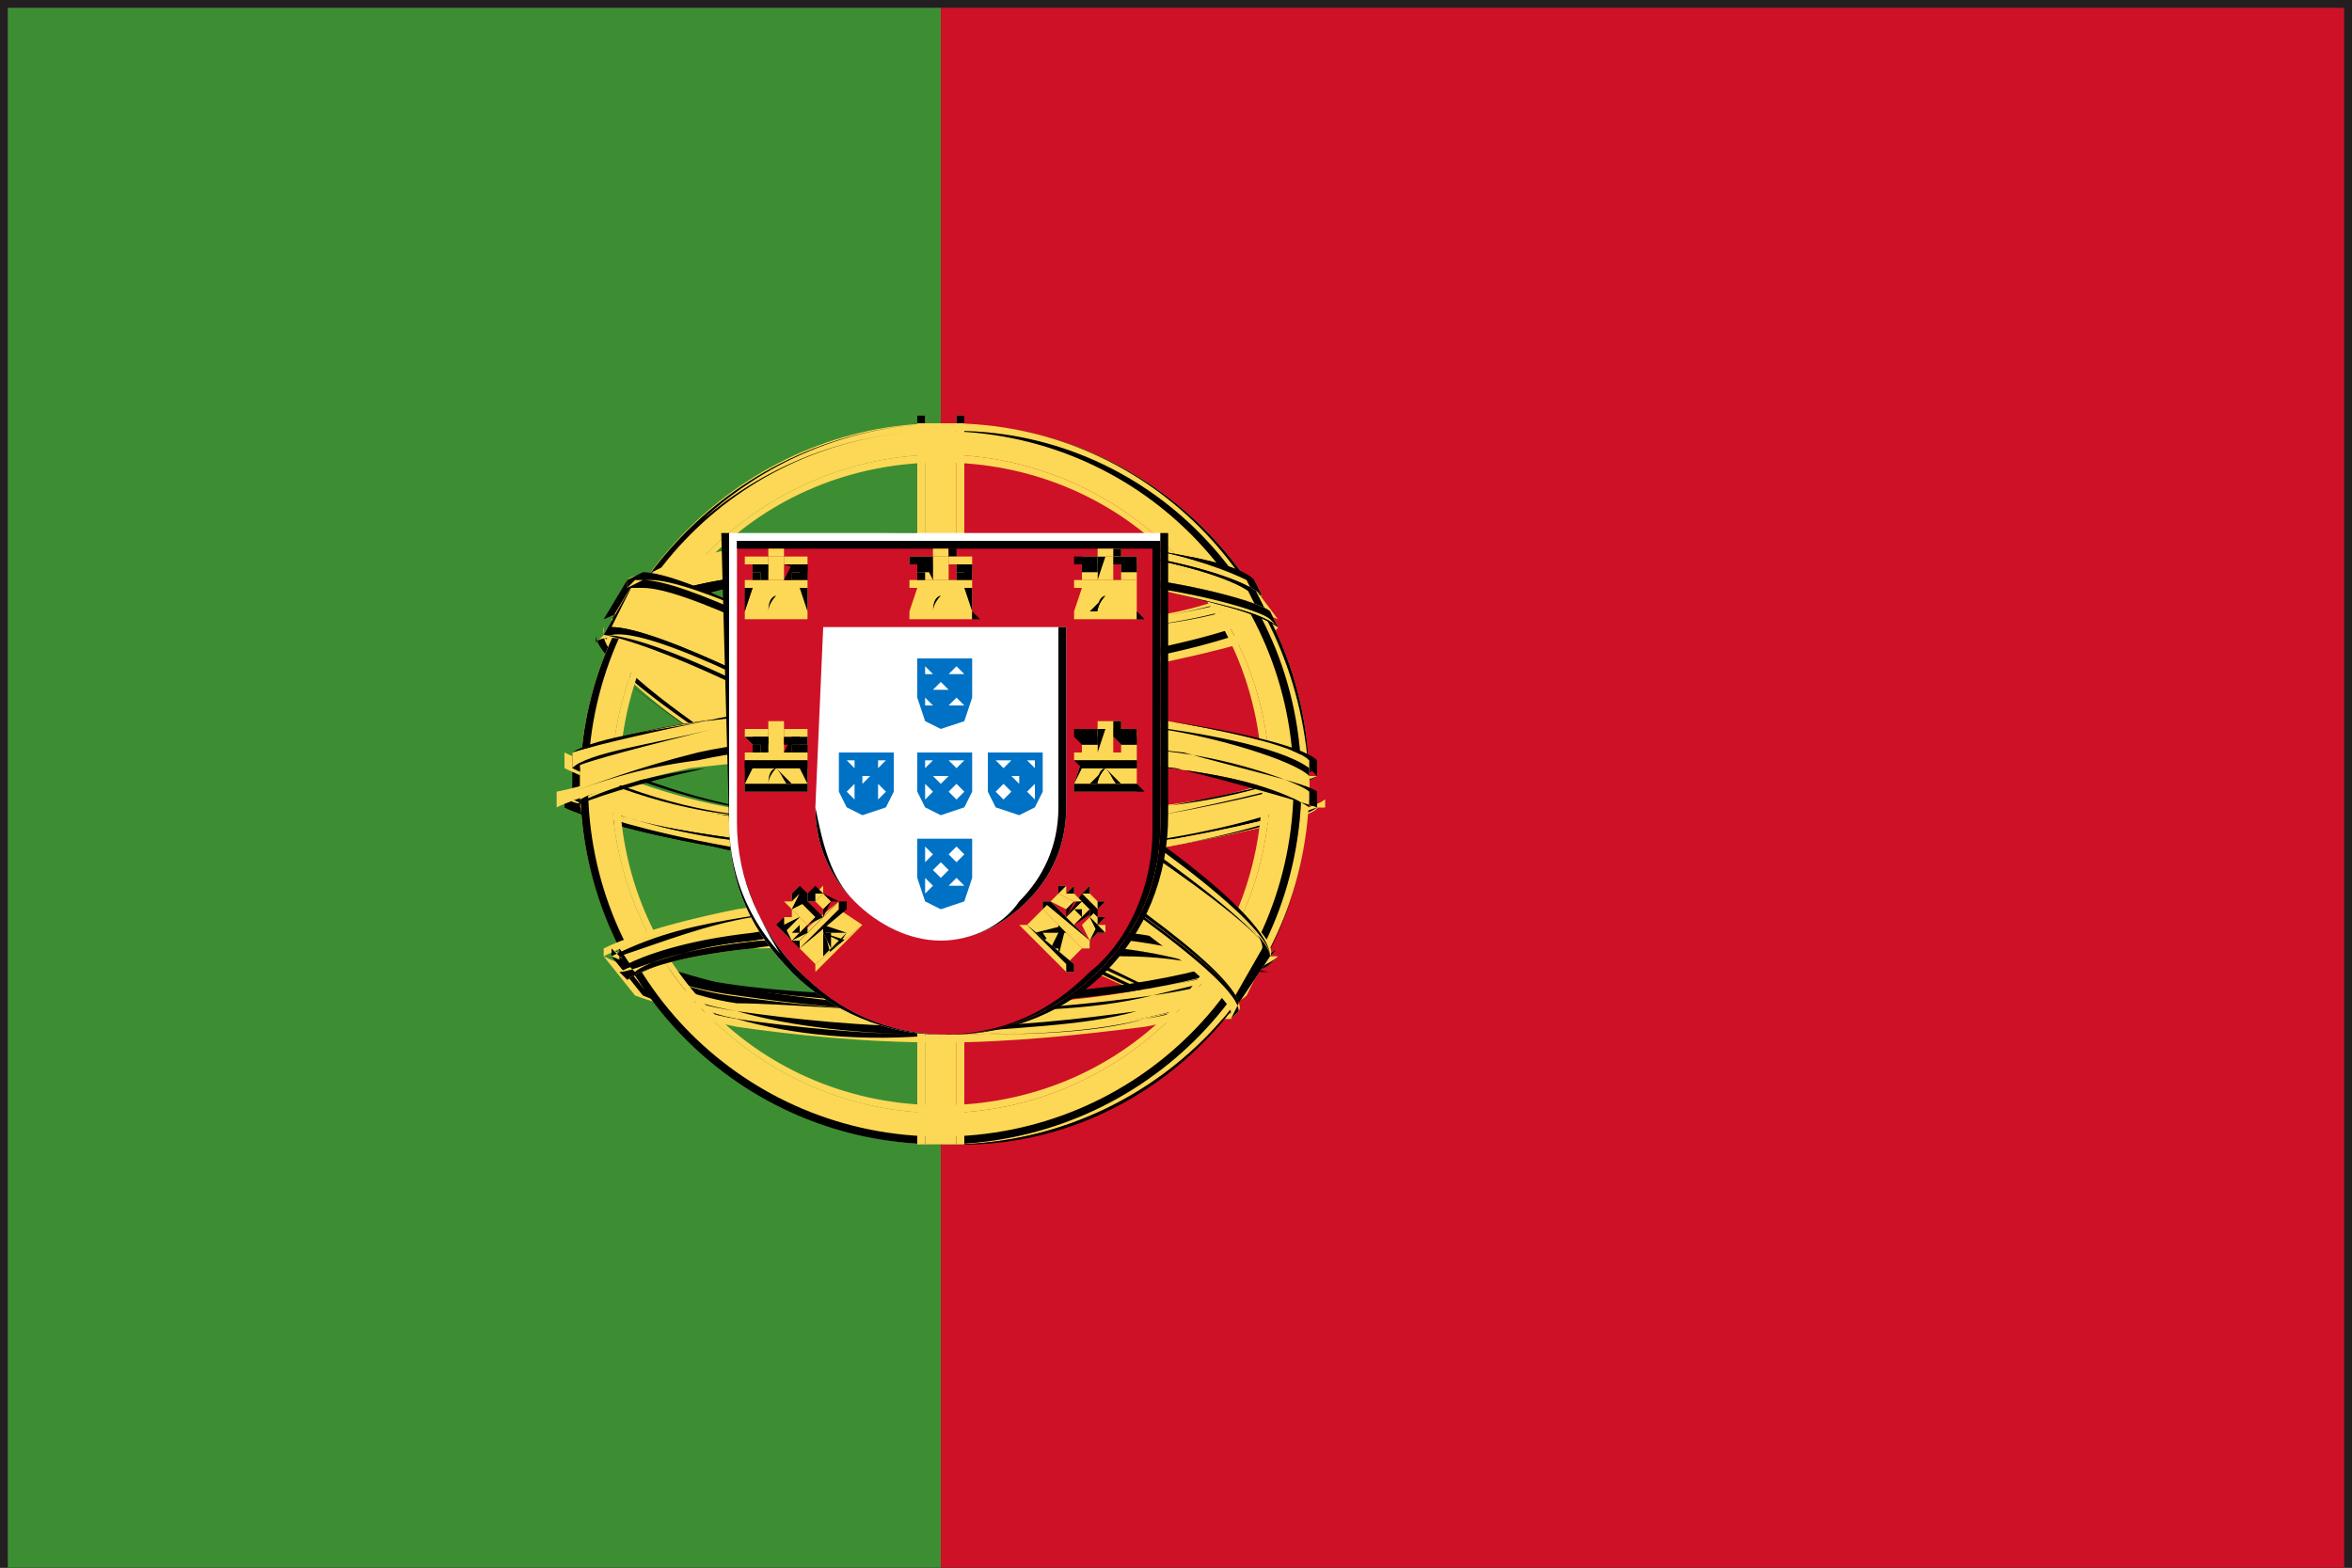
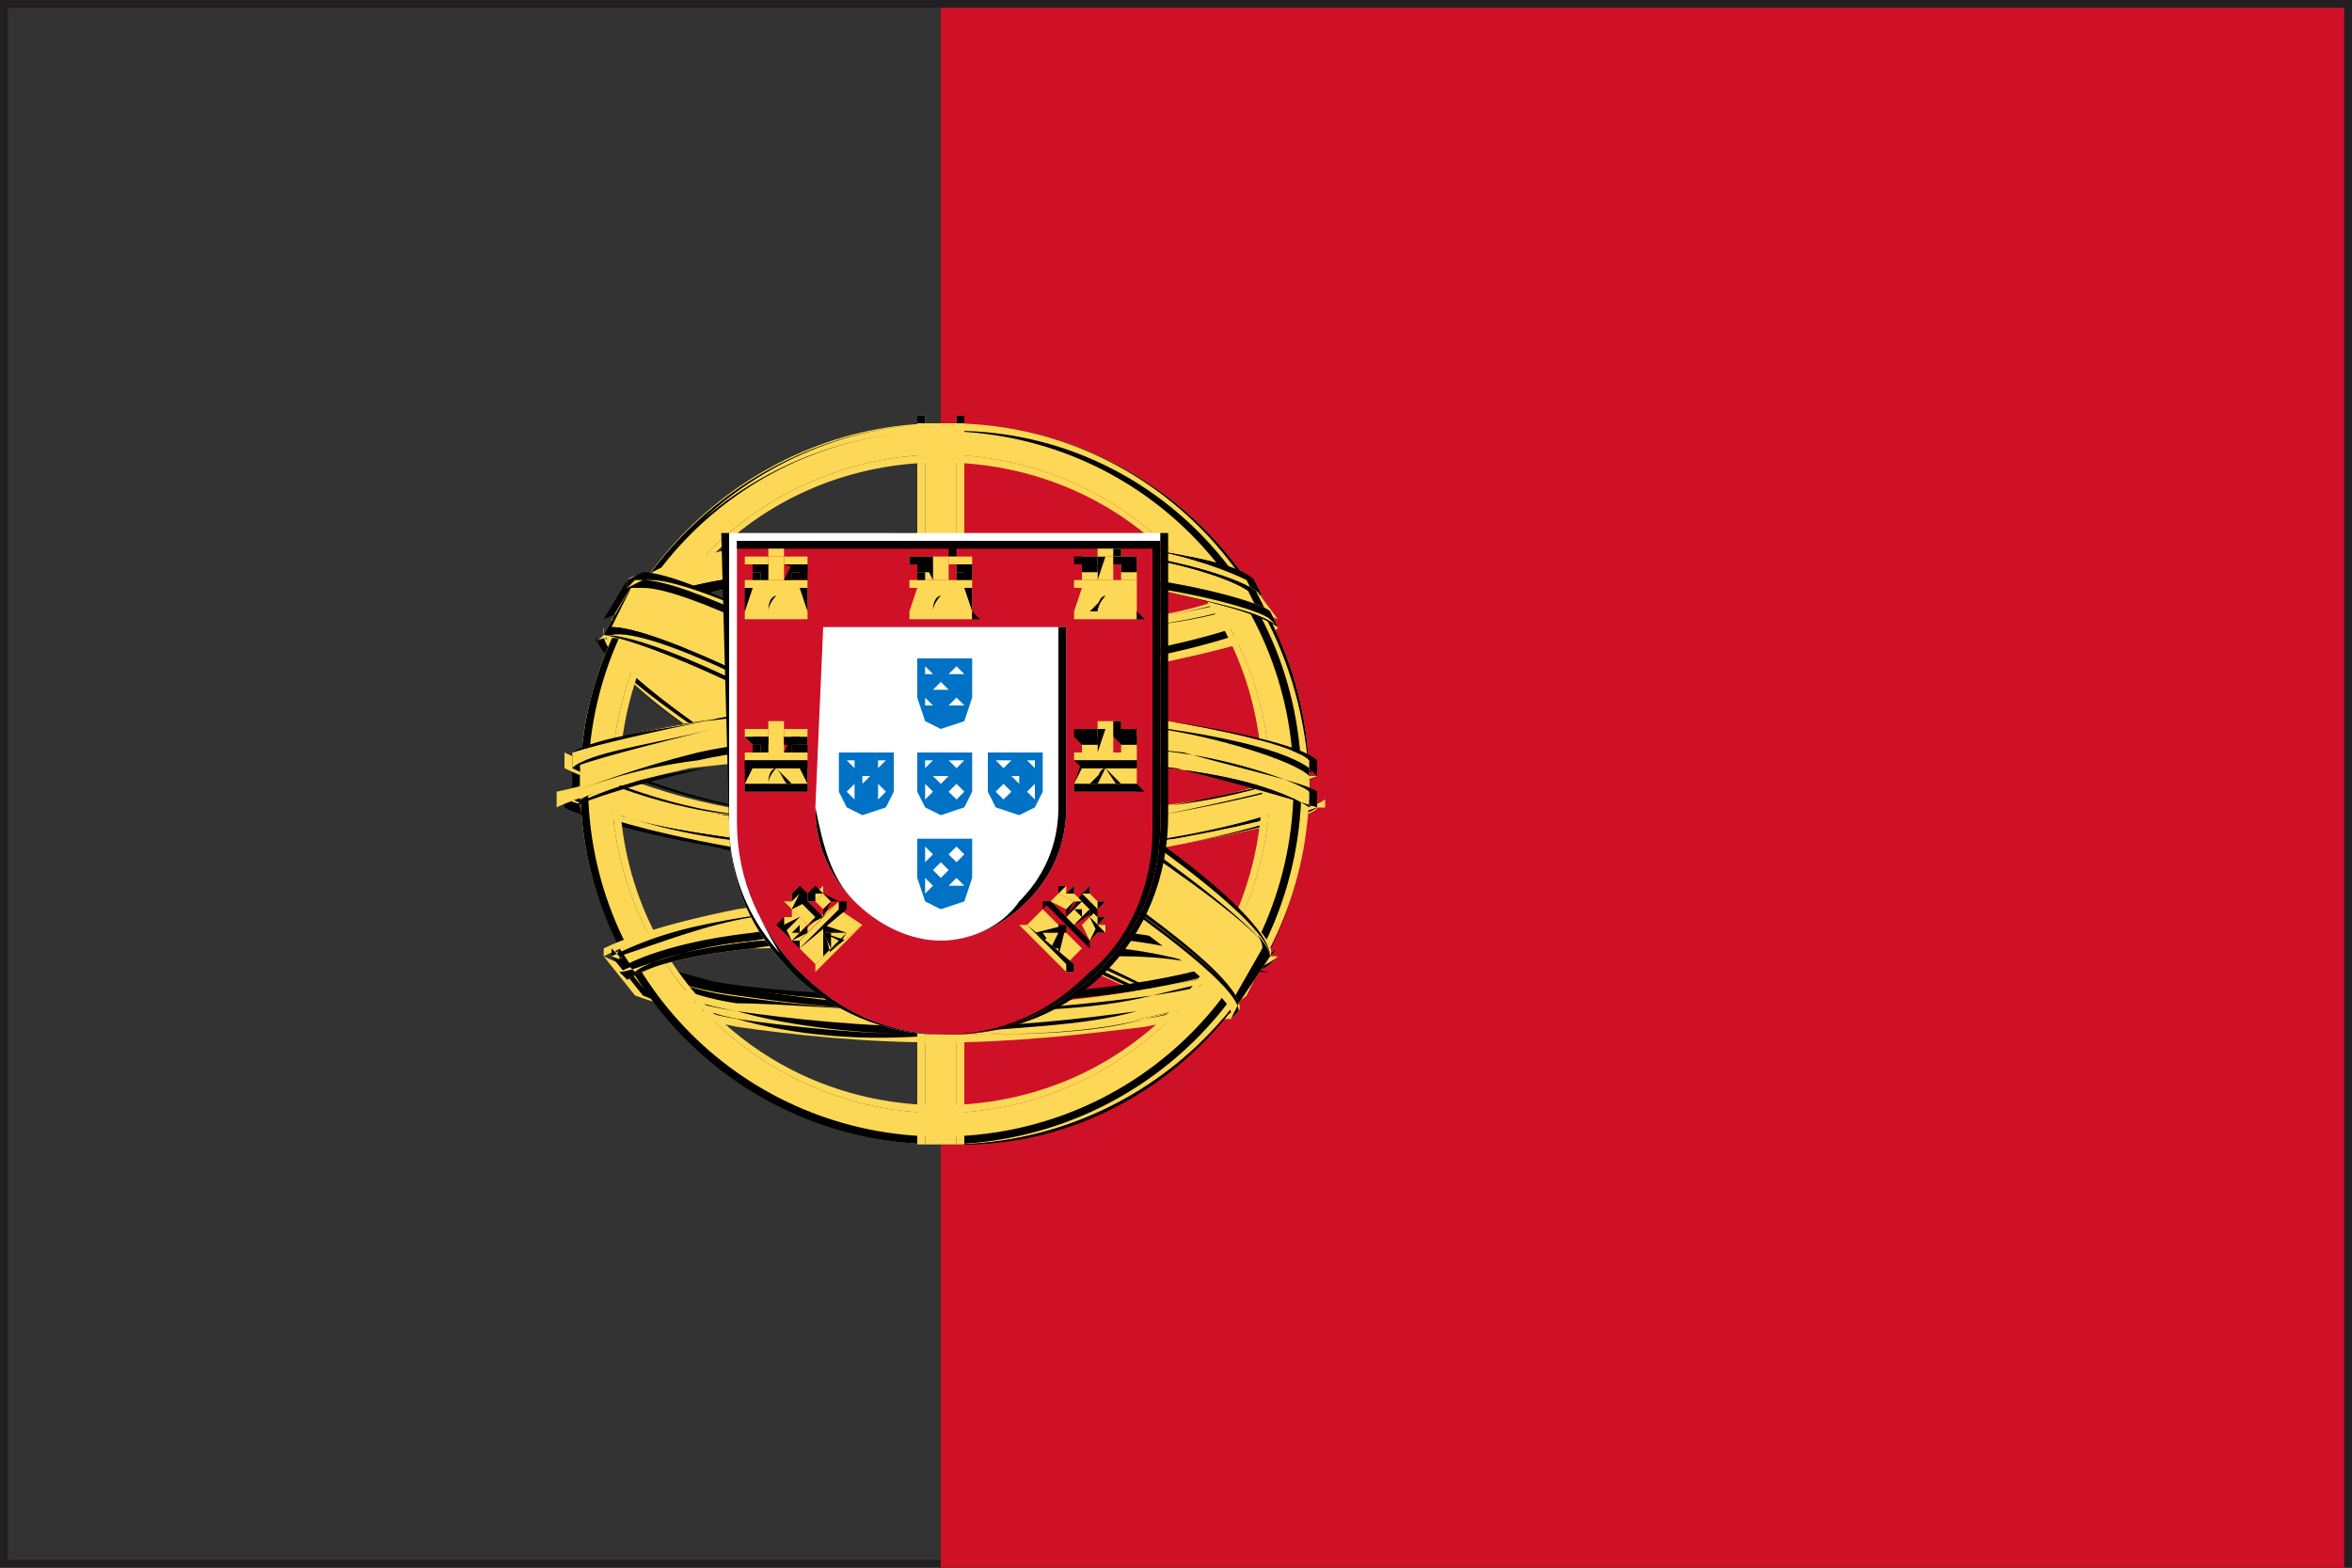
<svg xmlns="http://www.w3.org/2000/svg" version="1.1" id="Layer_1" x="0px" y="0px" viewBox="0 0 30 20" style="enable-background:new 0 0 30 20;" xml:space="preserve">
  <rect x="0" y="0" width="30" height="20" fill="#333333" stroke="none" />
  <style type="text/css">
	.st0{fill:#231F20;}
	.st1{fill:#CE1126;}
	.st2{fill:#3D8E33;}
	.st3{fill:#FCD856;}
	.st4{fill:#FFFFFF;}
	.st5{fill:#0072C6;}
</style>
  <g>
    <path class="st0" d="M0,20V0h30v19.9V20H0z M29.9,19.9L29.9,19.9L29.9,19.9z M0.1,19.9h29.7V0.1H0.1V19.9z" />
    <rect x="12" y="0.1" class="st1" width="17.9" height="19.9" />
-     <rect x="0.1" y="0.1" class="st2" width="11.9" height="19.9" />
    <path class="st3" d="M15.7,12.9c-1.4,0-8-4.1-8-4.8l0.4-0.6c0.6,0.9,7.3,4.9,8,4.8L15.7,12.9" />
    <path d="M15.7,12.9c-1.4,0-8-4.1-8-4.8l0,0l0,0l0.4-0.6l0,0l0,0c0.6,0.9,7.1,4.8,8,4.8l0,0l0,0l0,0L15.7,12.9L15.7,12.9l0.4-0.6   l0,0l0,0l0,0c-0.8,0-7.3-3.8-7.9-4.8l0,0L7.7,8.2l0,0v0C7.7,8.8,14.3,12.9,15.7,12.9L15.7,12.9z" />
    <path class="st3" d="M8,7.5C7.9,7.8,9.7,9,11.9,10.3c2.2,1.3,4.1,2.2,4.3,2l0.1-0.1l-0.2,0c-0.6-0.2-2.2-0.9-4.1-2   C10,9,8.3,8,8,7.5l0.1-0.1h0L8,7.5L8,7.5z M15.7,13l-0.2,0c-0.5-0.1-2.2-0.8-4.1-2C9.3,9.7,7.5,8.5,7.7,8.1L7.7,8l0,0   c-0.2,0.5,3.6,2.7,3.9,2.9c2.2,1.4,4.1,2.2,4.2,2L15.7,13L15.7,13z" />
    <path d="M8,7.5L8,7.5L8,7.5c0,0.4,1.8,1.5,3.9,2.8c2.1,1.3,3.9,2.1,4.2,2.1l0.1,0l0.1-0.1l0,0l-0.2,0c-0.6-0.2-2.1-0.9-4.1-2   C10,9,8.3,8,8.1,7.5l0-0.1l0,0h0h0L8,7.5L8,7.5L8,7.5L8,7.5L8,7.5l0.1-0.1l0,0L8,7.5L8,7.5l0.1-0.1l0,0L8,7.5c0.4,0.5,2,1.6,4,2.7   c1.9,1.2,3.5,1.9,4.1,2.1l0.2,0l-0.1,0.1l0,0c-0.3,0-2.1-0.8-4.2-2.1C9.8,9,8,7.9,8,7.5L8,7.5L8,7.5z M15.7,13L15.7,13l-0.2,0   c-0.5-0.1-2.1-0.8-4.1-2C9.4,9.7,7.6,8.6,7.6,8.2l0,0l0.1-0.1l0,0l0,0l0,0l0,0c0,0.6,3.6,2.7,3.9,2.8C13.5,12.1,15.2,12.9,15.7,13   L15.7,13l0.1-0.1l0,0L15.7,13L15.7,13L15.7,13L15.7,13L15.7,13L15.7,13L15.7,13L15.7,13L15.7,13L15.7,13L15.7,13l0.1-0.1L15.7,13   c-0.5-0.1-2.2-0.8-4.2-2.1c-0.2-0.1-3.9-2.2-3.9-2.8l0,0l0,0l0,0l0,0L7.6,8.1l0,0.1c0,0.4,1.8,1.5,3.9,2.8c1.9,1.1,3.5,1.9,4.1,2   L15.7,13L15.7,13L15.7,13L15.7,13z" />
    <path class="st3" d="M11.9,13.2c1.7,0,3.2-0.2,3.9-0.6l0.2-0.4c-0.6,0.3-2.2,0.7-4.2,0.6c-1.6,0-3.3-0.2-4.1-0.6l0.4,0.5   C8.9,13,10.5,13.2,11.9,13.2" />
    <path d="M11.9,13.2L11.9,13.2c1.8,0,3.2-0.2,3.9-0.6l0.3-0.4l0,0l0,0c-0.6,0.3-2,0.6-3.8,0.6l-0.4,0c-1.6,0-3.3-0.2-4.1-0.6l0,0   l0.4,0.5C8.9,13,10.5,13.2,11.9,13.2L11.9,13.2c-1.5,0-3.1-0.2-3.7-0.6l-0.4-0.5l0,0l0,0c0.8,0.5,2.5,0.6,4.1,0.6l0.4,0   c1.8,0,3.2-0.3,3.8-0.6l0,0l0,0l-0.2,0.4C15.2,13,13.7,13.2,11.9,13.2L11.9,13.2L11.9,13.2z" />
    <path class="st3" d="M12,12.9c-1.1,0-2,0-2.7-0.2c-0.7-0.1-1.2-0.4-1.5-0.5l0-0.1c0.1,0.1,0.7,0.3,1.5,0.5c0.7,0.1,1.6,0.2,2.7,0.2   c1,0,1.9,0,2.7-0.2c0.7-0.1,1.3-0.3,1.6-0.5l-0.1,0.1c-0.1,0.1-0.8,0.3-1.5,0.4C13.9,12.8,13,12.9,12,12.9z M12,13.3   c-1,0-1.9-0.1-2.6-0.2c-0.5-0.1-0.9-0.2-1.1-0.4l-0.1-0.1c0.2,0.1,0.6,0.3,1.2,0.4c0.7,0.1,1.6,0.2,2.6,0.2c0.9,0,1.8-0.1,2.5-0.2   c0.6-0.1,1.3-0.3,1.5-0.5l-0.1,0.2c-0.2,0.2-0.8,0.3-1.3,0.4C13.8,13.2,12.9,13.3,12,13.3" />
    <path d="M12,12.9L12,12.9c-1.1,0-2-0.1-2.7-0.2c-0.7-0.1-1.2-0.4-1.4-0.5l0-0.1l0,0l0,0c0.1,0.1,0.7,0.3,1.5,0.5   C10,12.7,10.8,12.8,12,12.9L12,12.9L12,12.9c1-0.1,1.9-0.1,2.7-0.3c0.7-0.1,1.3-0.3,1.6-0.5l0,0l0,0l-0.1,0.1   c-0.1,0.1-0.8,0.3-1.5,0.4C13.9,12.8,13,12.8,12,12.9L12,12.9L12,12.9L12,12.9L12,12.9c1,0,1.9,0,2.7-0.2c0.7-0.1,1.4-0.3,1.5-0.4   l0.1-0.1l0,0c-0.2,0.2-0.8,0.3-1.6,0.5c-0.7,0.1-1.7,0.2-2.6,0.2h0h-0.1c-1.1,0-1.9-0.1-2.6-0.2c-0.8-0.1-1.4-0.4-1.5-0.5l0,0   l0,0.1c0.3,0.1,0.8,0.4,1.5,0.5C10,12.8,10.9,12.9,12,12.9L12,12.9z M12,13.2c-1,0-1.9-0.1-2.6-0.2c-0.5-0.1-0.9-0.2-1.1-0.4   l-0.1-0.1l0,0l0,0c0.2,0.1,0.6,0.3,1.2,0.4C10.1,13.1,11,13.2,12,13.2c0.9-0.1,1.8-0.1,2.5-0.3c0.6-0.1,1.3-0.3,1.5-0.5l0,0l0,0   l-0.1,0.2c-0.2,0.1-0.8,0.3-1.3,0.4C13.8,13.2,12.9,13.2,12,13.2L12,13.2L12,13.2L12,13.2c1,0,1.9,0,2.6-0.2   c0.6-0.1,1.1-0.3,1.3-0.4l0.1-0.2l0,0c-0.2,0.2-0.9,0.4-1.5,0.5c-0.7,0.1-1.6,0.2-2.5,0.2c-1,0-1.9-0.1-2.6-0.2   c-0.7-0.1-1-0.3-1.2-0.4l0,0l0.1,0.1c0.3,0.1,0.6,0.3,1.1,0.4C10.1,13.2,11,13.3,12,13.2L12,13.2z" />
    <path class="st3" d="M12,11c1.6,0,3.6-0.2,4.7-0.7V9.9c-0.7,0.4-2.9,0.6-4.7,0.7c-2.1,0-3.9-0.3-4.6-0.8l0,0.5   C8.7,10.8,10.2,11,12,11" />
    <path d="M12,11c1.6,0,3.6-0.2,4.7-0.7l0,0V9.9v0l0,0c-0.7,0.4-2.9,0.6-4.7,0.7c-2.1,0-3.9-0.3-4.6-0.8l0,0l0,0.5v0l0,0   C8.7,10.8,10.2,11,12,11L12,11c-1.8,0-3.3-0.2-4.7-0.8l0,0h0l0-0.5h0l0,0c0.8,0.5,2.5,0.8,4.7,0.8c1.8,0,4-0.3,4.7-0.7l0,0h0v0.4h0   l0,0C15.6,10.7,13.6,10.9,12,11L12,11z" />
    <path class="st3" d="M16.8,10.3c0,0.1-0.8,0.3-1.9,0.5C14.2,10.9,13.2,11,12,11c-1.1,0-2.1-0.1-2.8-0.2c-1.1-0.2-1.7-0.4-1.9-0.5   v-0.1c0.6,0.3,1.3,0.4,2,0.5c0.7,0.1,1.6,0.2,2.8,0.2c1.2,0,2.1-0.1,2.9-0.2c1.1-0.2,1.8-0.4,1.9-0.5V10.3z" />
    <path d="M16.8,10.3L16.8,10.3c0,0-0.8,0.3-1.9,0.5C14.2,10.9,13.2,11,12,11h0c-1.1,0-2-0.1-2.7-0.2c-1.1-0.2-1.7-0.4-1.9-0.5l0,0h0   v-0.1h0l0,0c0.6,0.3,1.3,0.4,2,0.5c0.7,0.1,1.6,0.2,2.7,0.2H12c1.2,0,2.1-0.1,2.9-0.2c1.1-0.2,1.8-0.4,1.9-0.5l0,0h0L16.8,10.3   L16.8,10.3L16.8,10.3L16.8,10.3L16.8,10.3l0-0.1v0l0,0c-0.1,0.1-0.8,0.3-1.9,0.5c-0.7,0.1-1.7,0.2-2.9,0.2h-0.1   c-1.1,0-2-0.1-2.7-0.2c-0.7-0.1-1.3-0.3-2-0.5l0,0v0.1v0l0,0c0.2,0.1,0.8,0.3,1.9,0.5C9.9,11,10.8,11,12,11h0   c1.2,0,2.2-0.1,2.9-0.2C16,10.6,16.7,10.4,16.8,10.3L16.8,10.3L16.8,10.3L16.8,10.3z" />
    <path class="st3" d="M16.8,10.3c0,0.1-0.8,0.3-1.9,0.5C14.2,10.9,13.2,11,12,11c-1.1,0-2.1-0.1-2.8-0.2c-1.1-0.2-1.7-0.4-1.9-0.5   v-0.1c0.6,0.3,1.3,0.4,2,0.5c0.7,0.1,1.6,0.2,2.8,0.2c1.2,0,2.1-0.1,2.9-0.2c1.1-0.2,1.8-0.4,1.9-0.5V10.3z M16.8,9.9   c-0.1,0.1-0.9,0.3-2,0.5c-0.7,0.1-1.6,0.2-2.8,0.2c-1.1,0-2-0.1-2.7-0.2c-1.1-0.1-2.1-0.6-2.1-0.6l0-0.2c0,0,1,0.5,2.1,0.7   c0.7,0.1,1.6,0.2,2.6,0.2c1.1,0,2-0.1,2.7-0.2c1.1-0.1,1.9-0.4,2-0.5V9.9z" />
    <path d="M16.8,10.3L16.8,10.3c0,0-0.8,0.3-1.9,0.5C14.2,10.9,13.2,11,12,11h0c-1.1,0-2-0.1-2.7-0.2c-1.1-0.2-1.7-0.4-1.9-0.5l0,0h0   v-0.1h0l0,0c0.6,0.3,1.3,0.4,2,0.5c0.7,0.1,1.6,0.2,2.7,0.2H12c1.2,0,2.1-0.1,2.9-0.2c1.1-0.2,1.8-0.4,1.9-0.5l0,0h0L16.8,10.3   L16.8,10.3L16.8,10.3L16.8,10.3L16.8,10.3l0-0.1v0l0,0c-0.1,0.1-0.8,0.3-1.9,0.5c-0.7,0.1-1.7,0.2-2.9,0.2h-0.1   c-1.1,0-2-0.1-2.7-0.2c-0.7-0.1-1.3-0.3-2-0.5l0,0v0.1v0l0,0c0.2,0.1,0.8,0.3,1.9,0.5C9.9,11,10.8,11,12,11h0   c1.2,0,2.2-0.1,2.9-0.2C16,10.6,16.7,10.4,16.8,10.3L16.8,10.3L16.8,10.3L16.8,10.3z M16.8,9.9L16.8,9.9c-0.1,0.1-0.9,0.3-2,0.5   c-0.7,0.1-1.6,0.2-2.7,0.2h-0.1c-1.1,0-1.9-0.1-2.6-0.2c-1.1-0.1-2.1-0.6-2.1-0.6l0,0h0l0-0.2h0l0,0c0,0,1,0.5,2.1,0.7   c0.7,0.1,1.5,0.2,2.6,0.2h0c1.1,0,2-0.1,2.7-0.2c1.1-0.1,1.9-0.4,2-0.5l0,0h0L16.8,9.9L16.8,9.9L16.8,9.9L16.8,9.9L16.8,9.9l0-0.1   v0l0,0c-0.1,0.1-0.9,0.3-2,0.5c-0.7,0.1-1.6,0.2-2.7,0.2h0c-1.1,0-1.9-0.1-2.6-0.2c-1.1-0.2-2.1-0.7-2.1-0.7l0,0l0,0.2v0l0,0   c0,0,1,0.5,2.1,0.6c0.7,0.1,1.5,0.2,2.6,0.2H12c1.1,0,2-0.1,2.8-0.2C15.8,10.2,16.6,10,16.8,9.9L16.8,9.9L16.8,9.9L16.8,9.9z" />
    <path class="st3" d="M12,8.6c1.4,0,3.2-0.2,4.2-0.6L16,7.6c-0.6,0.3-2.4,0.5-4,0.6c-1.9,0-3.3-0.2-4-0.7L7.8,7.9   C9.1,8.4,10.4,8.6,12,8.6" />
    <path d="M12,8.6c1.4,0,3.2-0.2,4.2-0.6l0,0L16,7.6l0,0l0,0c-0.6,0.3-2.4,0.5-4,0.6c-1.9,0-3.3-0.2-4-0.7l0,0L7.8,7.9l0,0l0,0   C9.1,8.5,10.4,8.6,12,8.6L12,8.6c-1.6,0-2.9-0.1-4.2-0.7l0,0l0,0l0.2-0.4l0,0l0,0c0.7,0.5,2,0.6,4,0.7c1.6,0,3.4-0.3,4-0.6l0,0l0,0   L16.2,8l0,0l0,0C15.2,8.4,13.5,8.5,12,8.6L12,8.6z" />
    <path class="st3" d="M16.3,8c0,0.1-0.7,0.3-1.7,0.5C14,8.5,13.1,8.6,12,8.6c-1,0-1.9-0.1-2.5-0.2C8.5,8.3,8,8.1,7.8,8l0-0.1   c0.6,0.2,1.1,0.4,1.7,0.5C10.2,8.4,11,8.5,12,8.5c1.1,0,1.9-0.1,2.6-0.2c1-0.2,1.5-0.4,1.6-0.5L16.3,8z M16.1,7.6   C16,7.7,15.4,7.9,14.5,8c-0.6,0.1-1.4,0.2-2.5,0.2c-1,0-1.8-0.1-2.4-0.2C8.7,7.9,8.2,7.7,8,7.6L8,7.6C8.2,7.6,8.7,7.8,9.7,8   C10.3,8,11.1,8.1,12,8.1c1,0,1.8-0.1,2.4-0.2c1-0.1,1.5-0.4,1.5-0.4L16.1,7.6" />
    <path d="M16.3,8L16.3,8c0,0-0.7,0.3-1.7,0.4C14,8.5,13.1,8.6,12,8.6h0c-1,0-1.8-0.1-2.5-0.2C8.5,8.3,8,8.1,7.8,8l0,0l0,0l0-0.1l0,0   l0,0c0.6,0.2,1.1,0.4,1.7,0.5C10.2,8.4,11,8.5,12,8.5c1.1,0,1.9-0.1,2.6-0.2c1-0.2,1.5-0.4,1.6-0.5l0,0l0,0L16.3,8L16.3,8L16.3,8   L16.3,8L16.3,8l-0.1-0.1l0,0l0,0c-0.1,0.1-0.6,0.3-1.6,0.5c-0.7,0.1-1.5,0.2-2.6,0.2c-1,0-1.8-0.1-2.5-0.2C8.9,8.2,8.4,8.1,7.8,7.9   l0,0L7.8,8l0,0l0,0C8,8.1,8.5,8.3,9.5,8.5C10.2,8.6,11,8.6,12,8.6h0c1.1,0,1.9-0.1,2.6-0.2C15.6,8.3,16.3,8,16.3,8L16.3,8L16.3,8   L16.3,8z M16.1,7.6C16,7.7,15.4,7.9,14.5,8c-0.6,0.1-1.4,0.2-2.5,0.2h0c-1,0-1.7-0.1-2.3-0.2C8.7,7.9,8.2,7.7,8,7.6l0,0l0,0   l0.1-0.1l0,0l0,0C8.2,7.6,8.7,7.8,9.7,8c0.6,0.1,1.4,0.1,2.4,0.1c1,0,1.8-0.1,2.4-0.2C15.4,7.8,15.9,7.6,16.1,7.6L16,7.5l0,0   L16.1,7.6L16.1,7.6L16,7.5l0,0l0,0c-0.1,0.1-0.6,0.3-1.5,0.4C13.9,8,13.1,8.1,12,8.1c-1,0-1.8-0.1-2.4-0.1C8.7,7.8,8.2,7.6,8,7.5   l0,0L8,7.6l0,0l0,0C8.2,7.7,8.7,8,9.6,8.1C10.2,8.2,11,8.2,12,8.2h0c1,0,1.8-0.1,2.5-0.2C15.5,7.9,16,7.7,16.1,7.6L16.1,7.6z" />
    <path class="st3" d="M12,5.4c-2.5,0-4.6,2.1-4.6,4.6s2.1,4.6,4.6,4.6s4.6-2.1,4.6-4.6S14.6,5.4,12,5.4z M12,14.2   c-2.3,0-4.2-1.9-4.2-4.2c0-2.3,1.9-4.2,4.2-4.2s4.2,1.9,4.2,4.2C16.2,12.3,14.3,14.2,12,14.2z" />
    <path class="st3" d="M16.7,10c0,2.6-2.1,4.6-4.6,4.6c-2.6,0-4.6-2.1-4.6-4.6c0-2.6,2.1-4.6,4.6-4.6C14.6,5.4,16.7,7.4,16.7,10z    M12,5.5c-2.5,0-4.6,2-4.6,4.5c0,2.5,2,4.5,4.6,4.5c2.5,0,4.6-2,4.6-4.5C16.6,7.5,14.5,5.5,12,5.5z" />
    <path d="M16.7,10L16.7,10c0,2.6-2.1,4.6-4.6,4.6c-2.6,0-4.6-2.1-4.6-4.6c0-2.6,2.1-4.6,4.6-4.6C14.6,5.4,16.6,7.4,16.7,10L16.7,10   L16.7,10c0-2.6-2.1-4.6-4.6-4.6c-2.6,0-4.7,2.1-4.7,4.6s2.1,4.6,4.7,4.6C14.6,14.7,16.7,12.6,16.7,10L16.7,10z M12,5.5L12,5.5   c-2.5,0-4.6,2-4.6,4.5s2,4.6,4.6,4.6c2.5,0,4.6-2,4.6-4.6S14.5,5.4,12,5.5L12,5.5L12,5.5c2.5,0,4.5,2,4.5,4.5c0,2.5-2,4.5-4.5,4.5   c-2.5,0-4.5-2-4.5-4.5C7.5,7.5,9.5,5.5,12,5.5L12,5.5z" />
    <path class="st3" d="M16.2,10c0,2.3-1.9,4.2-4.2,4.2c-2.3,0-4.2-1.9-4.2-4.2c0-2.3,1.9-4.2,4.2-4.2C14.3,5.8,16.2,7.7,16.2,10z    M12,5.9c-2.3,0-4.1,1.8-4.1,4.1s1.8,4.1,4.1,4.1s4.1-1.8,4.1-4.1S14.3,5.9,12,5.9z" />
    <path d="M16.2,10L16.2,10c0,2.3-1.9,4.2-4.2,4.2c-2.3,0-4.2-1.9-4.2-4.2c0-2.3,1.9-4.2,4.2-4.2C14.3,5.8,16.2,7.7,16.2,10L16.2,10   L16.2,10c0-2.3-1.9-4.2-4.2-4.2S7.8,7.7,7.8,10c0,2.3,1.9,4.2,4.2,4.2S16.2,12.3,16.2,10L16.2,10z M12,5.9L12,5.9   c-2.3,0-4.1,1.8-4.1,4.1c0,2.3,1.8,4.1,4.1,4.1s4.1-1.8,4.1-4.1C16.1,7.7,14.3,5.9,12,5.9L12,5.9L12,5.9c2.3,0,4.1,1.8,4.1,4.1   c0,2.3-1.8,4.1-4.1,4.1c-2.3,0-4.1-1.8-4.1-4.1C7.9,7.7,9.7,5.9,12,5.9L12,5.9z" />
    <path class="st3" d="M12,9c1.9,0,4,0.3,4.7,0.7v0.5C16,9.8,14.2,9.4,12,9.5c-1.8,0-3.7,0.2-4.6,0.7V9.6C8.1,9.2,10.3,9,12,9" />
    <path d="M12,9h0.1c1.9,0,3.9,0.3,4.6,0.7l0,0h0v0.5h0l0,0c-0.6-0.3-2.3-0.7-4.3-0.7c-0.1,0-0.3,0-0.4,0c-1.8,0-3.7,0.2-4.6,0.7l0,0   h0V9.6h0l0,0C8.1,9.2,10.3,9,12,9L12,9c-1.7,0-3.8,0.2-4.6,0.6l0,0v0.6v0l0,0c1-0.5,2.9-0.7,4.6-0.7c0.1,0,0.3,0,0.4,0   c2,0,3.7,0.4,4.3,0.7l0,0V9.7v0l0,0C15.9,9.3,14,9,12.1,9L12,9L12,9z" />
    <path class="st3" d="M12,9.4c1.1,0,2.2,0.1,3,0.2c0.8,0.1,1.6,0.4,1.7,0.5v0.2c-0.3-0.2-0.9-0.4-1.8-0.5c-0.8-0.2-1.9-0.2-3-0.2   c-1.2,0-2.2,0.1-3.1,0.2c-0.9,0.2-1.5,0.4-1.7,0.5v-0.2C7.6,10,8.1,9.8,8.9,9.6C9.8,9.5,10.8,9.4,12,9.4z M12,9   C13,9,14.1,9,14.9,9.2c0.6,0.1,1.6,0.3,1.8,0.5v0.2c-0.2-0.2-1.2-0.5-1.9-0.6C14.1,9.2,13,9.1,12,9.1c-1.1,0-2.1,0.1-2.9,0.2   C8.3,9.5,7.5,9.6,7.3,9.8V9.6C7.6,9.5,8.5,9.3,9,9.2C9.8,9,10.9,9,12,9" />
    <path d="M12,9.4L12,9.4L12,9.4c1.2,0,2.2,0.1,3,0.2c0.8,0.1,1.6,0.4,1.7,0.5l0,0h0v0.2h0l0,0c-0.3-0.2-0.9-0.4-1.8-0.5   c-0.8-0.2-1.9-0.2-2.9-0.2H12h-0.1c-1.2,0-2.1,0.1-2.9,0.2c-0.9,0.2-1.5,0.4-1.7,0.5l0,0h0v-0.2h0l0,0C7.6,10,8.1,9.8,8.9,9.7   C9.8,9.5,10.8,9.5,12,9.4L12,9.4L12,9.4c-1.2,0-2.2,0-3.1,0.2C8.1,9.8,7.6,10,7.3,10.1l0,0v0.2v0l0,0c0.1-0.1,0.8-0.4,1.7-0.5   c0.8-0.1,1.7-0.2,2.9-0.2H12h0.1c1.1,0,2.1,0.1,2.9,0.2c0.8,0.2,1.5,0.4,1.8,0.5l0,0v-0.2v0l0,0c-0.1-0.1-1-0.3-1.7-0.5   C14.2,9.5,13.1,9.4,12,9.4L12,9.4L12,9.4z M12,9L12,9c1.1,0,2.1,0.1,2.9,0.2c0.6,0.1,1.6,0.3,1.8,0.5l0,0h0v0.2h0l0,0   c-0.2-0.2-1.2-0.5-1.9-0.6C14.1,9.1,13,9.1,12,9c-1.1,0.1-2.1,0.2-2.9,0.3C8.3,9.5,7.5,9.6,7.3,9.8l0,0h0V9.6h0l0,0   C7.6,9.5,8.5,9.3,9,9.2C9.8,9.1,10.9,9,12,9L12,9c-1.1,0-2.2,0-3,0.2C8.5,9.3,7.6,9.4,7.3,9.6l0,0v0.2v0l0,0c0.2-0.1,1-0.3,1.8-0.5   c0.8-0.1,1.8-0.2,2.9-0.2c1.1,0,2.1,0.1,2.9,0.2c0.7,0.1,1.7,0.3,1.9,0.6l0,0V9.7v0l0,0c-0.2-0.2-1.2-0.4-1.9-0.5   C14.1,9,13.1,9,12,9L12,9L12,9z" />
    <path class="st3" d="M12,6.9c1.7,0,3.3,0.2,4,0.6l0.3,0.4C15.6,7.6,14,7.2,12,7.3c-1.6,0-3.3,0.2-4.2,0.6l0.3-0.5   C8.8,7,10.5,6.9,12,6.9" />
    <path d="M12,6.9L12,6.9c1.8,0,3.3,0.2,3.9,0.6l0.2,0.4l0,0l0,0c-0.6-0.3-2-0.6-3.8-0.6l-0.4,0c-1.6,0-3.3,0.2-4.2,0.6l0,0l0,0   l0.3-0.5C8.8,7.1,10.5,6.9,12,6.9L12,6.9c-1.5,0-3.2,0.2-3.9,0.5L7.8,7.9l0,0l0,0c0.9-0.5,2.6-0.6,4.2-0.6l0.4,0   c1.8,0,3.2,0.3,3.8,0.6l0,0L16,7.5C15.3,7.1,13.8,6.8,12,6.9L12,6.9L12,6.9z" />
    <path class="st3" d="M12,7.2c1,0,2,0.1,2.7,0.2c0.7,0.1,1.4,0.3,1.5,0.4L16.3,8c-0.2-0.2-0.8-0.3-1.6-0.5C14,7.4,13,7.3,12,7.3   c-1.1,0-2,0.1-2.7,0.2C8.5,7.7,7.9,7.9,7.8,8l0.1-0.1c0.3-0.1,0.7-0.3,1.4-0.4C10,7.3,10.9,7.2,12,7.2z M12,6.8   c0.9,0,1.9,0.1,2.6,0.2c0.6,0.1,1.1,0.3,1.4,0.4l0.1,0.2c-0.2-0.2-0.9-0.4-1.5-0.5C13.9,7,13,6.9,12,6.9c-1,0-1.9,0.1-2.6,0.2   C8.7,7.2,8.3,7.4,8.1,7.5l0.1-0.1C8.4,7.2,8.8,7.1,9.4,7C10.1,6.9,11,6.8,12,6.8" />
    <path d="M12,7.2L12,7.2L12,7.2c1,0,2,0.1,2.7,0.2c0.7,0.1,1.4,0.3,1.5,0.4L16.3,8l0,0l0,0c-0.2-0.2-0.8-0.3-1.6-0.5   C14,7.4,13.1,7.3,12,7.2L12,7.2l-0.1,0.1c-1.1,0-1.9,0.1-2.6,0.2C8.5,7.6,7.9,7.9,7.8,8l0,0l0,0l0.1-0.1c0.3-0.1,0.7-0.3,1.4-0.4   C10,7.3,10.9,7.2,12,7.2L12,7.2L12,7.2c-1.1,0-2,0-2.8,0.2C8.6,7.5,8.1,7.7,7.9,7.8L7.8,8l0,0c0.1-0.1,0.7-0.3,1.5-0.5   c0.7-0.1,1.6-0.2,2.6-0.2H12h0.1c1,0,1.9,0,2.6,0.2C15.5,7.7,16,7.8,16.3,8l0,0l-0.1-0.1c-0.1-0.1-0.8-0.3-1.5-0.4   C14,7.3,13.1,7.2,12,7.2L12,7.2L12,7.2z M12,6.8L12,6.8c1,0,1.9,0.1,2.6,0.2c0.6,0.1,1.1,0.3,1.3,0.4l0.1,0.2l0,0l0,0   c-0.2-0.2-0.9-0.4-1.5-0.5C13.9,7,13,6.9,12,6.8C11,6.9,10.1,7,9.4,7.1C8.7,7.2,8.3,7.4,8.1,7.5l0,0l0,0l0.1-0.1   C8.4,7.2,8.8,7.1,9.4,7C10.1,6.9,11,6.8,12,6.8L12,6.8c-1,0-1.9,0-2.6,0.2C8.8,7.1,8.4,7.2,8.2,7.4L8.1,7.5l0,0   c0.2-0.1,0.6-0.3,1.3-0.4C10.1,7,11,6.9,12,6.9c0.9,0,1.8,0.1,2.6,0.2c0.6,0.1,1.3,0.3,1.5,0.5l0,0L16,7.4   c-0.2-0.2-0.8-0.3-1.4-0.4C13.9,6.9,13,6.8,12,6.8L12,6.8L12,6.8z" />
    <path class="st3" d="M12,7.2c1,0,2,0.1,2.7,0.2c0.7,0.1,1.4,0.3,1.5,0.4L16.3,8c-0.2-0.2-0.8-0.3-1.6-0.5C14,7.4,13,7.3,12,7.3   c-1.1,0-2,0.1-2.7,0.2C8.5,7.7,7.9,7.9,7.8,8l0.1-0.1c0.3-0.1,0.7-0.3,1.4-0.4C10,7.3,10.9,7.2,12,7.2z M12,6.8   c0.9,0,1.9,0.1,2.6,0.2c0.6,0.1,1.1,0.3,1.4,0.4l0.1,0.2c-0.2-0.2-0.9-0.4-1.5-0.5C13.9,7,13,6.9,12,6.9c-1,0-1.9,0.1-2.6,0.2   C8.7,7.2,8.3,7.4,8.1,7.5l0.1-0.1C8.4,7.2,8.8,7.1,9.4,7C10.1,6.9,11,6.8,12,6.8z" />
    <path d="M12,7.2L12,7.2L12,7.2c1,0,2,0.1,2.7,0.2c0.7,0.1,1.4,0.3,1.5,0.4L16.3,8l0,0l0,0c-0.2-0.2-0.8-0.3-1.6-0.5   C14,7.4,13.1,7.3,12,7.2L12,7.2l-0.1,0.1c-1.1,0-1.9,0.1-2.6,0.2C8.5,7.6,7.9,7.9,7.8,8l0,0l0,0l0.1-0.1c0.3-0.1,0.7-0.3,1.4-0.4   C10,7.3,10.9,7.2,12,7.2L12,7.2L12,7.2c-1.1,0-2,0-2.8,0.2C8.6,7.5,8.1,7.7,7.9,7.8L7.8,8l0,0c0.1-0.1,0.7-0.3,1.5-0.5   c0.7-0.1,1.6-0.2,2.6-0.2H12h0.1c1,0,1.9,0,2.6,0.2C15.5,7.7,16,7.8,16.3,8l0,0l-0.1-0.1c-0.1-0.1-0.8-0.3-1.5-0.4   C14,7.3,13.1,7.2,12,7.2L12,7.2L12,7.2z M12,6.8L12,6.8L12,6.8c1,0,1.9,0.1,2.6,0.2c0.6,0.1,1.1,0.3,1.3,0.4l0.1,0.2l0,0l0,0   c-0.2-0.2-0.9-0.4-1.5-0.5C13.9,7,13,6.9,12,6.8C11,6.9,10.1,7,9.4,7.1C8.7,7.2,8.3,7.4,8.1,7.5l0,0l0,0l0.1-0.1   C8.4,7.2,8.8,7.1,9.4,7C10.1,6.9,11,6.8,12,6.8L12,6.8L12,6.8c-1,0-1.9,0.1-2.6,0.2C8.8,7.1,8.4,7.2,8.2,7.4L8.1,7.5l0,0   c0.2-0.1,0.6-0.3,1.3-0.4C10.1,7,11,6.9,12,6.9c0.9,0,1.8,0.1,2.6,0.2c0.6,0.1,1.3,0.3,1.5,0.5l0,0L16,7.4   c-0.2-0.2-0.8-0.3-1.4-0.4C13.9,6.9,13,6.8,12,6.8L12,6.8L12,6.8z" />
    <path class="st3" d="M12,11.5c1.4,0,3.2,0.2,4.2,0.6L16,12.4c-0.6-0.3-2.4-0.5-4-0.6c-1.9,0-3.3,0.2-3.9,0.6l-0.2-0.3   C9,11.6,10.3,11.5,12,11.5" />
    <path d="M12,11.5c1.4,0,3.2,0.2,4.2,0.6l0,0l0,0L16,12.4l0,0l0,0c-0.6-0.3-2.4-0.6-4-0.6c-1.9,0-3.3,0.2-3.9,0.6l0,0l0,0l-0.2-0.3   l0,0l0,0C9.1,11.6,10.3,11.5,12,11.5L12,11.5c-1.6,0-2.9,0.1-4.1,0.6l0,0L8,12.5l0,0l0,0c0.7-0.4,2-0.6,3.9-0.6   c1.6,0,3.4,0.3,4,0.6l0,0l0.2-0.4l0,0l0,0C15.2,11.7,13.4,11.5,12,11.5L12,11.5z" />
    <path class="st3" d="M16.2,12.1l-0.1,0.1c-0.1-0.1-0.6-0.3-1.6-0.5c-0.7-0.1-1.5-0.2-2.6-0.2c-1,0-1.8,0.1-2.5,0.2   c-0.6,0.1-1.1,0.2-1.7,0.5l0-0.1c0.2-0.1,0.7-0.3,1.7-0.5c0.6-0.1,1.5-0.2,2.5-0.2c1.1,0,1.9,0.1,2.6,0.2   C15.5,11.8,16.2,12,16.2,12.1z M15.8,12.5c-0.2-0.1-0.7-0.3-1.5-0.4C13.8,12,13,12,12,12c-1,0-1.8,0.1-2.4,0.1   c-1,0.1-1.5,0.3-1.6,0.4l-0.1-0.1c0.2-0.1,0.7-0.3,1.7-0.4c0.6-0.1,1.4-0.2,2.4-0.2c1,0,1.8,0.1,2.5,0.2c0.8,0.1,1.3,0.3,1.5,0.4   L15.8,12.5z" />
    <path d="M16.2,12.1L16.2,12.1l-0.1,0.1l0,0l0,0c-0.1-0.1-0.6-0.3-1.6-0.5c-0.7-0.1-1.5-0.2-2.6-0.2h0c-1,0-1.8,0.1-2.4,0.2   c-0.6,0.1-1.1,0.2-1.7,0.5l0,0l0,0l0-0.1l0,0l0,0c0.2-0.1,0.7-0.3,1.7-0.5c0.6-0.1,1.4-0.2,2.4-0.2h0c1.1,0,1.9,0.1,2.6,0.2   C15.5,11.8,16.2,12,16.2,12.1L16.2,12.1L16.2,12.1L16.2,12.1L16.2,12.1c0-0.1-0.7-0.3-1.7-0.5c-0.7-0.1-1.5-0.2-2.6-0.2h0   c-1,0-1.8,0.1-2.4,0.2c-1,0.2-1.5,0.4-1.7,0.5l0,0l0.1,0.1l0,0l0,0c0.6-0.2,1.1-0.4,1.7-0.5c0.6-0.1,1.4-0.2,2.4-0.2h0   c1.1,0,1.9,0.1,2.6,0.2c1,0.2,1.5,0.4,1.6,0.5l0,0L16.2,12.1L16.2,12.1L16.2,12.1L16.2,12.1z M15.8,12.5L15.8,12.5   c-0.2-0.1-0.7-0.3-1.5-0.4C13.8,12,13,11.9,12,11.9h0c-1,0-1.7,0.1-2.3,0.1c-1,0.1-1.5,0.3-1.6,0.4l0,0l0,0l-0.1-0.1l0,0l0,0   c0.2-0.1,0.7-0.3,1.6-0.4c0.6-0.1,1.4-0.2,2.3-0.2h0c1,0,1.8,0.1,2.5,0.2c0.8,0.1,1.3,0.3,1.5,0.4l0,0l0,0L15.8,12.5L15.8,12.5   L15.8,12.5L15.8,12.5L15.8,12.5l0.1-0.1l0,0l0,0c-0.2-0.1-0.7-0.3-1.5-0.4c-0.6-0.1-1.4-0.2-2.5-0.2h0c-1,0-1.7,0.1-2.3,0.2   c-1,0.1-1.5,0.4-1.7,0.4l0,0L8,12.5l0,0l0,0c0.1-0.1,0.6-0.3,1.6-0.4C10.2,12,11,12,11.9,12h0c1,0,1.8,0.1,2.4,0.2   C15.2,12.2,15.7,12.4,15.8,12.5L15.8,12.5L15.8,12.5L15.8,12.5z" />
    <rect x="12.2" y="5.3" class="st3" width="0.1" height="9.3" />
    <polygon points="12.3,14.7 12.3,14.7 12.2,14.7 12.2,5.4 12.3,5.4 12.3,14.7 12.3,14.7 12.3,14.7 12.3,14.7 12.3,14.7 12.3,5.3    12.2,5.3 12.2,5.3 12.2,14.7 12.3,14.7 12.3,14.7 12.3,14.7  " />
    <rect x="11.7" y="5.3" class="st3" width="0.1" height="9.3" />
    <polygon points="11.8,14.7 11.8,14.7 11.7,14.7 11.7,5.4 11.8,5.4 11.8,14.7 11.8,14.7 11.8,14.7 11.8,14.7 11.8,14.7 11.8,5.3    11.7,5.3 11.7,5.3 11.7,14.7 11.8,14.7 11.8,14.7 11.8,14.7  " />
    <rect x="11.8" y="5.4" class="st3" width="0.4" height="9.2" />
    <polygon points="12.2,14.6 12.2,14.6 11.8,14.6 11.8,5.4 12.2,5.4 12.2,14.6 12.2,14.6 12.2,14.6 12.2,14.6 12.2,14.6 12.2,5.4    11.8,5.4 11.8,5.4 11.8,14.6 12.2,14.6 12.2,14.6 12.2,14.6  " />
    <path class="st3" d="M8.1,7.4c1.4,0,8.1,4,8.1,4.8l-0.4,0.6C15.6,12,8.9,8,7.7,8.1L8.1,7.4" />
    <path d="M8.1,7.4L8.1,7.4c1.5,0,8.1,4.1,8.1,4.8h0l0,0l-0.4,0.6l0,0l0,0c-0.2-0.9-6.8-4.8-8-4.8l0,0l0,0l0,0L8.1,7.4L8.1,7.4   L7.7,8.1l0,0l0,0l0,0c1.2,0,7.8,3.9,8,4.7l0,0l0.4-0.7l0,0v0C16.2,11.4,9.6,7.4,8.1,7.4L8.1,7.4L8.1,7.4z" />
    <path class="st3" d="M7.7,8.1C8,7.9,9.9,8.7,12,10c2,1.2,4,2.6,3.8,2.9L15.7,13l0,0l0-0.1c-0.1-0.3-1.5-1.4-3.8-2.8   C9.7,8.7,7.8,7.9,7.6,8.2L7.7,8.1z M16.2,12.2c0.2-0.3-1.6-1.7-3.9-3c-2.3-1.3-4-2.1-4.3-1.8L8,7.5l0,0l0.2,0c0.5,0,2,0.7,4.1,1.9   C13.2,9.9,16.2,11.7,16.2,12.2l-0.1,0.1L16.2,12.2" />
    <path d="M7.7,8.1L7.7,8.1l0.1,0C8.3,8,10.1,8.9,12,10c2,1.2,3.8,2.5,3.8,2.8l0,0L15.7,13l0,0l0-0.1c-0.1-0.3-1.5-1.4-3.8-2.8   C10,8.9,8.3,8.1,7.7,8.1L7.6,8.2l0,0l0,0L7.7,8.1L7.7,8.1L7.7,8.1L7.6,8.2l0,0L7.7,8.1c0.6,0.1,2.2,0.8,4.2,2   c2.3,1.4,3.7,2.5,3.8,2.8l0,0.1v0l0,0l0.1-0.1l0,0c0-0.4-1.9-1.7-3.8-2.9C10.1,8.8,8.3,8,7.8,8L7.7,8.1L7.7,8.1z M16.2,12.2   L16.2,12.2c0-0.5-1.7-1.8-3.9-3c-2-1.1-3.6-1.9-4.1-1.9L8,7.4L8,7.5l0,0l0,0l0.2,0c0.5,0,2,0.7,4.1,1.9   C13.2,9.9,16.2,11.8,16.2,12.2L16.2,12.2l-0.1,0.1l0,0L16.2,12.2L16.2,12.2L16.2,12.2L16.2,12.2L16.2,12.2c-0.1-0.5-3-2.4-3.9-2.9   c-2.1-1.2-3.6-1.9-4.1-1.9L8,7.5l0,0l0,0l0,0l0.1-0.1l0.2,0c0.5,0,2.1,0.7,4.1,1.9C14.5,10.5,16.2,11.8,16.2,12.2L16.2,12.2   L16.2,12.2z" />
    <path class="st4" d="M9.3,10.5c0,0.8,0.3,1.4,0.8,1.9c0.5,0.5,1.2,0.8,1.9,0.8c0.8,0,1.5-0.3,2-0.8c0.5-0.5,0.8-1.2,0.8-1.9V6.8   H9.3V10.5z" />
    <path d="M9.3,10.5L9.3,10.5c0,0.8,0.3,1.4,0.8,1.9c0.5,0.5,1.2,0.8,2,0.8c0.8,0,1.5-0.3,2-0.8c0.5-0.5,0.8-1.2,0.8-2V6.8H9.2   L9.3,10.5L9.3,10.5L9.3,10.5l0-3.7h5.5v3.7c0,0.8-0.3,1.4-0.8,1.9c-0.5,0.5-1.2,0.8-1.9,0.8c-0.8,0-1.4-0.3-1.9-0.8   C9.6,11.9,9.3,11.2,9.3,10.5L9.3,10.5z" />
    <path class="st1" d="M9.4,10.5L9.4,10.5c0,0.7,0.3,1.4,0.8,1.9c0.5,0.5,1.1,0.8,1.9,0.8c0.7,0,1.4-0.3,1.9-0.8   c0.5-0.5,0.8-1.1,0.8-1.9V6.9H9.4L9.4,10.5" />
    <path d="M9.4,10.5L9.4,10.5c0,0.7,0.3,1.4,0.8,1.9c0.5,0.5,1.1,0.8,1.9,0.8c0.7,0,1.4-0.3,1.9-0.8c0.5-0.5,0.8-1.1,0.8-1.9V6.9H9.4   L9.4,10.5L9.4,10.5l0-3.5h5.3v3.6c0,0.7-0.3,1.4-0.8,1.8c-0.5,0.5-1.1,0.8-1.9,0.8c-0.7,0-1.4-0.3-1.9-0.8   C9.7,11.8,9.4,11.2,9.4,10.5L9.4,10.5L9.4,10.5z" />
    <path class="st4" d="M10.4,10.3L10.4,10.3c0,0.5,0.2,0.9,0.5,1.2c0.3,0.3,0.7,0.5,1.1,0.5c0.4,0,0.8-0.2,1.1-0.5   c0.3-0.3,0.5-0.7,0.5-1.2V8h-3.1L10.4,10.3" />
    <path d="M10.4,10.3L10.4,10.3c0,0.5,0.2,0.9,0.5,1.2c0.3,0.3,0.7,0.5,1.1,0.5c0.4,0,0.8-0.2,1.1-0.5c0.3-0.3,0.5-0.7,0.5-1.2V8   h-3.2L10.4,10.3L10.4,10.3l0-2.3h3.1v2.3c0,0.5-0.2,0.9-0.5,1.2C12.8,11.8,12.4,12,12,12c-0.4,0-0.8-0.2-1.1-0.5   C10.6,11.2,10.5,10.8,10.4,10.3L10.4,10.3L10.4,10.3z" />
    <polyline class="st5" points="11.7,10.1 11.7,10.1 11.8,10.3 12,10.4 12.3,10.3 12.4,10.1 12.4,9.6 11.7,9.6 11.7,10.1  " />
    <polyline class="st4" points="12.2,9.7 12.1,9.7 12.2,9.8 12.3,9.7 12.2,9.7  " />
    <polyline class="st4" points="12,9.9 11.9,9.9 12,10 12.1,9.9 12,9.9  " />
    <polyline class="st4" points="12.2,10 12.1,10.1 12.2,10.2 12.3,10.1 12.2,10  " />
    <polyline class="st4" points="11.8,10 11.8,10.1 11.8,10.2 11.9,10.1 11.8,10  " />
    <polyline class="st4" points="11.8,9.7 11.8,9.7 11.8,9.8 11.9,9.7 11.8,9.7  " />
    <polyline class="st5" points="10.7,10.1 10.7,10.1 10.8,10.3 11,10.4 11.3,10.3 11.4,10.1 11.4,9.6 10.7,9.6 10.7,10.1  " />
    <polyline class="st4" points="11.2,9.7 11.2,9.7 11.2,9.8 11.3,9.7 11.2,9.7  " />
    <polyline class="st4" points="11,9.9 11,9.9 11,10 11.1,9.9 11,9.9  " />
    <polyline class="st4" points="11.2,10 11.2,10.1 11.2,10.2 11.3,10.1 11.2,10  " />
    <polyline class="st4" points="10.9,10 10.8,10.1 10.9,10.2 10.9,10.1 10.9,10  " />
    <polyline class="st4" points="10.9,9.7 10.8,9.7 10.9,9.8 10.9,9.7 10.9,9.7  " />
    <polyline class="st5" points="12.6,10.1 12.6,10.1 12.7,10.3 13,10.4 13.2,10.3 13.3,10.1 13.3,9.6 12.6,9.6 12.6,10.1  " />
    <polyline class="st4" points="13.2,9.7 13.1,9.7 13.2,9.8 13.2,9.7 13.2,9.7  " />
    <polyline class="st4" points="13,9.9 12.9,9.9 13,10 13,9.9 13,9.9  " />
    <polyline class="st4" points="13.2,10 13.1,10.1 13.2,10.2 13.2,10.1 13.2,10  " />
    <polyline class="st4" points="12.8,10 12.7,10.1 12.8,10.2 12.9,10.1 12.8,10  " />
    <polyline class="st4" points="12.8,9.7 12.7,9.7 12.8,9.8 12.9,9.7 12.8,9.7  " />
    <polyline class="st5" points="11.7,11.2 11.7,11.2 11.8,11.5 12,11.6 12.3,11.5 12.4,11.2 12.4,10.7 11.7,10.7 11.7,11.2  " />
    <polyline class="st4" points="12.2,10.8 12.1,10.9 12.2,11 12.3,10.9 12.2,10.8  " />
    <polyline class="st4" points="12,11 11.9,11.1 12,11.2 12.1,11.1 12,11  " />
    <polyline class="st4" points="12.2,11.2 12.1,11.3 12.2,11.3 12.3,11.3 12.2,11.2  " />
    <polyline class="st4" points="11.8,11.2 11.8,11.3 11.8,11.4 11.9,11.3 11.8,11.2  " />
    <polyline class="st4" points="11.8,10.8 11.8,10.9 11.8,11 11.9,10.9 11.8,10.8  " />
    <polyline class="st5" points="11.7,8.9 11.7,8.9 11.8,9.2 12,9.3 12.3,9.2 12.4,8.9 12.4,8.4 11.7,8.4 11.7,8.9  " />
    <polyline class="st4" points="12.2,8.5 12.1,8.6 12.2,8.6 12.3,8.6 12.2,8.5  " />
    <polyline class="st4" points="12,8.7 11.9,8.8 12,8.8 12.1,8.8 12,8.7  " />
    <polyline class="st4" points="12.2,8.9 12.1,9 12.2,9 12.3,9 12.2,8.9  " />
    <polyline class="st4" points="11.8,8.9 11.8,9 11.8,9 11.9,9 11.8,8.9  " />
    <polyline class="st4" points="11.8,8.5 11.8,8.6 11.8,8.6 11.9,8.6 11.8,8.5  " />
    <polygon class="st3" points="11.6,7.8 12.4,7.8 12.4,7.5 11.7,7.5  " />
    <polygon points="11.6,7.8 11.6,7.8 12.4,7.8 12.4,7.8 12.4,7.5 12.4,7.5 11.7,7.5 11.7,7.5 11.6,7.8 11.6,7.8 11.6,7.8 11.6,7.8    11.6,7.8 11.7,7.5 12.3,7.5 12.4,7.8 11.6,7.8 11.6,7.8 11.6,7.8  " />
    <polyline class="st3" points="12,7.6 12.2,7.8 11.8,7.8 12,7.6  " />
    <polygon points="12,7.6 12.2,7.8 11.8,7.8 12,7.6 12,7.6 11.8,7.8 11.8,7.8 12.2,7.8 12.2,7.8 12,7.6  " />
    <path class="st3" d="M12,7.6c0,0,0.1,0.1,0.1,0.2h-0.2C11.9,7.7,12,7.6,12,7.6z" />
    <path d="M12,7.6L12,7.6c0,0,0.1,0.1,0.1,0.2h0v0h-0.2v0h0C11.9,7.7,12,7.6,12,7.6L12,7.6L12,7.6L12,7.6L12,7.6c0,0-0.1,0-0.1,0.2v0   h0.2h0v0C12.1,7.7,12,7.6,12,7.6L12,7.6L12,7.6L12,7.6z" />
    <polygon class="st3" points="11.6,7.4 12.4,7.4 12.4,7.4 12.4,7.5 11.6,7.5 11.6,7.4  " />
    <polygon points="11.6,7.4 11.6,7.4 12.4,7.4 12.4,7.4 12.4,7.5 11.6,7.5 11.6,7.4 11.6,7.4 11.6,7.4 11.6,7.4 11.6,7.4 11.6,7.4    11.6,7.4 11.6,7.4 11.6,7.5 11.6,7.5 12.4,7.5 12.4,7.5 12.4,7.4 12.4,7.4 12.4,7.4 12.4,7.4 11.6,7.4 11.6,7.4 11.6,7.4  " />
    <polygon class="st3" points="11.6,7.8 12.4,7.8 12.4,7.9 12.4,7.9 11.6,7.9 11.6,7.9  " />
    <polygon points="11.6,7.8 11.6,7.8 12.4,7.8 12.4,7.9 12.4,7.9 11.6,7.9 11.6,7.9 11.6,7.8 11.6,7.8 11.6,7.8 11.6,7.8 11.6,7.8    11.6,7.9 11.6,7.9 11.6,7.9 11.6,7.9 12.4,7.9 12.4,7.9 12.4,7.9 12.5,7.9 12.4,7.8 12.4,7.8 11.6,7.8 11.6,7.8 11.6,7.8  " />
    <polygon class="st3" points="11.7,7.5 12.4,7.5 12.4,7.5 12.4,7.5 11.7,7.5 11.6,7.5  " />
    <polygon points="11.7,7.5 11.7,7.5 12.4,7.5 12.4,7.5 12.4,7.5 11.7,7.5 11.6,7.5 11.7,7.5 11.7,7.5 11.7,7.5 11.7,7.5 11.6,7.5    11.6,7.5 11.6,7.5 11.6,7.5 11.6,7.5 12.4,7.5 12.4,7.5 12.4,7.5 12.4,7.5 12.4,7.5 12.4,7.5 11.7,7.5 11.6,7.5 11.6,7.5  " />
    <polyline class="st3" points="12.1,7.1 12.1,7.4 11.9,7.4 11.9,7.1 12.1,7.1  " />
    <polygon points="12.1,7.1 12.1,7.4 11.9,7.4 11.9,7.1 12.1,7.1 12.1,7.1 11.9,7.1 11.9,7.1 11.9,7.4 11.9,7.4 12.1,7.4 12.1,7.4    12.1,7.1  " />
-     <polygon class="st3" points="11.9,7 11.9,7 11.9,7 12,7 12,7 12,7 12,7 12.1,7 12.1,7 12.1,7 12.1,7.1 12.1,7.1 11.9,7.1 11.9,7.1    11.9,7  " />
    <polygon points="11.9,7 11.9,7 11.9,7 11.9,7 11.9,7 12,7 12,7 12,7 12,7 12,7 12,7 12.1,7 12.1,7 12.1,7 12.1,7 12.1,7.1    12.1,7.1 11.9,7.1 11.9,7.1 11.9,7 11.9,7 11.9,7 11.9,7 11.9,7 11.9,7 11.9,7 11.9,7 11.9,7.1 11.9,7.1 11.9,7.1 11.9,7.1    12.1,7.1 12.2,7.1 12.2,7.1 12.2,7 12.2,7 12.1,7 12.1,7 12.1,7 12.1,7 12.1,7 12.1,7 12,7 12,7 12,7 12,7 12,7 12,7 11.9,7  " />
    <polyline points="12,7.2 12,7.2 12,7.3 12,7.3 12,7.2  " />
    <polygon class="st3" points="12.1,7.1 12.2,7.1 12.2,7.2 12.2,7.2 12.2,7.1 12.3,7.1 12.3,7.2 12.3,7.2 12.3,7.1 12.4,7.1    12.4,7.2 12.4,7.2 12.2,7.2 12.1,7.2  " />
    <polygon points="12.1,7.1 12.1,7.1 12.2,7.1 12.2,7.2 12.2,7.2 12.2,7.2 12.2,7.2 12.2,7.1 12.3,7.1 12.3,7.2 12.3,7.2 12.3,7.2    12.3,7.2 12.3,7.1 12.4,7.1 12.4,7.2 12.4,7.2 12.2,7.2 12.1,7.2 12.1,7.1 12.1,7.1 12.1,7.1 12.1,7.1 12.1,7.1 12.1,7.2 12.1,7.2    12.2,7.2 12.4,7.3 12.4,7.2 12.4,7.2 12.4,7.1 12.4,7.1 12.3,7.1 12.3,7.1 12.3,7.2 12.3,7.2 12.3,7.1 12.3,7.1 12.2,7.1 12.2,7.1    12.2,7.2 12.2,7.2 12.2,7.1 12.2,7.1 12.1,7.1 12.1,7.1 12.1,7.1  " />
    <polyline class="st3" points="12.4,7.2 12.4,7.4 12.2,7.4 12.2,7.2 12.4,7.2  " />
    <polygon points="12.3,7.2 12.3,7.4 12.2,7.4 12.2,7.3 12.4,7.3 12.4,7.2 12.2,7.2 12.2,7.2 12.2,7.4 12.2,7.4 12.4,7.4 12.4,7.4    12.4,7.2  " />
    <polygon class="st3" points="11.6,7.1 11.7,7.1 11.7,7.2 11.7,7.2 11.7,7.1 11.8,7.1 11.8,7.2 11.8,7.2 11.8,7.1 11.9,7.1    11.9,7.2 11.9,7.2 11.7,7.2 11.6,7.2  " />
    <polygon points="11.6,7.1 11.6,7.1 11.7,7.1 11.7,7.2 11.7,7.2 11.7,7.2 11.8,7.2 11.8,7.1 11.8,7.1 11.8,7.2 11.8,7.2 11.8,7.2    11.9,7.2 11.9,7.1 11.9,7.1 11.9,7.2 11.9,7.2 11.7,7.2 11.7,7.2 11.7,7.1 11.6,7.1 11.6,7.1 11.6,7.1 11.6,7.1 11.6,7.2 11.6,7.2    11.7,7.2 11.9,7.3 11.9,7.2 11.9,7.2 11.9,7.1 11.9,7.1 11.8,7.1 11.8,7.1 11.8,7.2 11.8,7.2 11.8,7.1 11.8,7.1 11.7,7.1 11.7,7.1    11.7,7.2 11.7,7.2 11.7,7.1 11.7,7.1 11.6,7.1 11.6,7.1 11.6,7.1  " />
    <polyline class="st3" points="11.9,7.2 11.9,7.4 11.7,7.4 11.7,7.2 11.9,7.2  " />
    <polygon points="11.8,7.2 11.9,7.4 11.7,7.4 11.7,7.3 11.9,7.3 11.9,7.2 11.7,7.2 11.7,7.2 11.7,7.4 11.7,7.4 11.9,7.4 11.9,7.4    11.9,7.2  " />
    <polyline points="12.2,7.3 12.3,7.3 12.3,7.4 12.2,7.4 12.2,7.3  " />
    <polyline points="11.7,7.3 11.8,7.3 11.8,7.4 11.7,7.4 11.7,7.3  " />
    <polygon class="st3" points="13.7,7.8 14.5,7.8 14.5,7.5 13.8,7.5  " />
    <polygon points="13.7,7.8 13.7,7.8 14.5,7.8 14.5,7.8 14.5,7.5 14.5,7.5 13.8,7.5 13.8,7.5 13.7,7.8 13.7,7.8 13.7,7.8 13.7,7.8    13.7,7.8 13.8,7.5 14.5,7.5 14.5,7.8 13.7,7.8 13.7,7.8 13.7,7.8  " />
    <polyline class="st3" points="14.1,7.6 14.3,7.8 13.9,7.8 14.1,7.6  " />
    <polygon points="14.1,7.6 14.3,7.8 14,7.8 14.1,7.6 14.1,7.6 13.9,7.8 13.9,7.8 14.3,7.8 14.3,7.8 14.1,7.6 14.1,7.6  " />
    <path class="st3" d="M14.1,7.6c0,0,0.1,0.1,0.1,0.2H14C14,7.7,14.1,7.6,14.1,7.6z" />
    <path d="M14.1,7.6L14.1,7.6c0,0,0.1,0.1,0.1,0.2h0v0H14v0h0C14,7.7,14.1,7.6,14.1,7.6L14.1,7.6L14.1,7.6L14.1,7.6L14.1,7.6   c0,0-0.1,0-0.1,0.2v0h0.2h0v0C14.2,7.7,14.1,7.6,14.1,7.6L14.1,7.6L14.1,7.6L14.1,7.6z" />
    <polygon class="st3" points="13.7,7.4 14.5,7.4 14.5,7.4 14.5,7.5 13.7,7.5 13.7,7.4  " />
    <polygon points="13.7,7.4 13.7,7.4 14.5,7.4 14.5,7.4 14.5,7.5 13.7,7.5 13.7,7.4 13.8,7.4 13.7,7.4 13.7,7.4 13.7,7.4 13.7,7.4    13.7,7.4 13.7,7.4 13.7,7.5 13.7,7.5 14.5,7.5 14.5,7.5 14.5,7.4 14.5,7.4 14.5,7.4 14.5,7.4 13.7,7.4 13.7,7.4 13.7,7.4  " />
    <polygon class="st3" points="13.7,7.8 14.5,7.8 14.5,7.9 14.5,7.9 13.7,7.9 13.7,7.9  " />
    <polygon points="13.7,7.8 13.7,7.8 14.5,7.8 14.5,7.9 14.5,7.9 13.7,7.9 13.7,7.9 13.7,7.8 13.7,7.8 13.7,7.8 13.7,7.8 13.7,7.8    13.7,7.9 13.7,7.9 13.7,7.9 13.7,7.9 14.5,7.9 14.5,7.9 14.6,7.9 14.6,7.9 14.5,7.8 14.5,7.8 13.7,7.8 13.7,7.8 13.7,7.8  " />
    <polygon class="st3" points="13.8,7.5 14.5,7.5 14.5,7.5 14.5,7.5 13.8,7.5 13.7,7.5  " />
    <polygon points="13.8,7.5 13.8,7.5 14.5,7.5 14.5,7.5 14.5,7.5 13.8,7.5 13.7,7.5 13.8,7.5 13.8,7.5 13.8,7.5 13.8,7.5 13.7,7.5    13.7,7.5 13.7,7.5 13.7,7.5 13.8,7.5 14.5,7.5 14.5,7.5 14.5,7.5 14.5,7.5 14.5,7.5 14.5,7.5 13.8,7.5 13.8,7.5 13.7,7.5  " />
    <polyline class="st3" points="14.2,7.1 14.2,7.4 14,7.4 14,7.1 14.2,7.1  " />
    <polygon points="14.2,7.1 14.2,7.4 14,7.4 14.1,7.1 14.2,7.1 14.2,7.1 14,7.1 14,7.1 14,7.4 14,7.4 14.2,7.4 14.2,7.4 14.2,7.1     " />
    <polygon class="st3" points="14,7 14.1,7 14.1,7 14.1,7 14.1,7 14.2,7 14.2,7 14.2,7 14.2,7 14.3,7 14.3,7.1 14.2,7.1 14,7.1    14,7.1  " />
    <polygon points="14,7 14,7 14,7 14,7 14,7 14.1,7 14.1,7 14.1,7 14.1,7 14.1,7 14.1,7 14.2,7 14.2,7 14.2,7 14.2,7 14.2,7.1    14.2,7.1 14,7.1 14,7.1 14,7 14,7 14,7 14,7 14,7 14,7.1 14,7.1 14,7.1 14,7.1 14.2,7.1 14.3,7.1 14.3,7.1 14.3,7 14.3,7 14.2,7    14.2,7 14.2,7 14.2,7 14.2,7 14.2,7 14.1,7 14.1,7 14.1,7 14.1,7 14.1,7 14.1,7 14,7 14,7 14,7  " />
    <polyline points="14.1,7.2 14.1,7.2 14.1,7.3 14.1,7.3 14.1,7.2  " />
    <polygon class="st3" points="14.2,7.1 14.3,7.1 14.3,7.2 14.3,7.2 14.3,7.1 14.4,7.1 14.4,7.2 14.4,7.2 14.4,7.1 14.5,7.1    14.5,7.2 14.5,7.2 14.3,7.2 14.2,7.2  " />
    <polygon points="14.2,7.1 14.2,7.1 14.3,7.1 14.3,7.2 14.3,7.2 14.3,7.2 14.4,7.2 14.4,7.1 14.4,7.1 14.4,7.2 14.4,7.2 14.4,7.2    14.5,7.2 14.5,7.1 14.5,7.1 14.5,7.2 14.5,7.2 14.3,7.2 14.3,7.2 14.3,7.1 14.2,7.1 14.2,7.1 14.2,7.1 14.2,7.1 14.2,7.2 14.2,7.2    14.3,7.2 14.5,7.3 14.5,7.2 14.5,7.2 14.5,7.1 14.5,7.1 14.4,7.1 14.4,7.1 14.4,7.2 14.4,7.2 14.4,7.1 14.4,7.1 14.3,7.1 14.3,7.1    14.3,7.2 14.3,7.2 14.3,7.1 14.3,7.1 14.2,7.1 14.2,7.1 14.2,7.1  " />
    <polyline class="st3" points="14.5,7.2 14.5,7.4 14.3,7.4 14.3,7.2 14.5,7.2  " />
    <polygon points="14.5,7.2 14.5,7.4 14.3,7.4 14.3,7.3 14.5,7.3 14.5,7.2 14.3,7.2 14.3,7.2 14.3,7.4 14.3,7.4 14.5,7.4 14.5,7.4    14.5,7.2  " />
    <polygon class="st3" points="13.8,7.1 13.8,7.1 13.8,7.2 13.8,7.2 13.8,7.1 13.9,7.1 13.9,7.2 13.9,7.2 13.9,7.1 14,7.1 14,7.2    14,7.2 13.8,7.2 13.8,7.2  " />
    <polygon points="13.8,7.1 13.8,7.1 13.8,7.1 13.8,7.2 13.8,7.2 13.8,7.2 13.9,7.2 13.9,7.1 13.9,7.1 13.9,7.2 13.9,7.2 13.9,7.2    14,7.2 14,7.1 14,7.1 14,7.2 14,7.2 13.8,7.2 13.8,7.2 13.8,7.1 13.8,7.1 13.8,7.1 13.8,7.1 13.7,7.1 13.7,7.2 13.7,7.2 13.8,7.2    14,7.3 14,7.2 14,7.2 14,7.1 14,7.1 13.9,7.1 13.9,7.1 13.9,7.2 13.9,7.2 13.9,7.1 13.9,7.1 13.8,7.1 13.8,7.1 13.8,7.2 13.8,7.2    13.8,7.1 13.8,7.1 13.8,7.1 13.7,7.1 13.7,7.1  " />
    <polyline class="st3" points="14,7.2 14,7.4 13.8,7.4 13.8,7.2 14,7.2  " />
    <polygon points="14,7.2 14,7.4 13.8,7.4 13.8,7.3 14,7.3 14,7.2 13.8,7.2 13.8,7.2 13.8,7.4 13.8,7.4 14,7.4 14,7.4 14,7.2  " />
    <polyline points="14.4,7.3 14.4,7.3 14.4,7.4 14.4,7.4 14.4,7.3  " />
    <polyline points="13.9,7.3 13.9,7.3 13.9,7.4 13.9,7.4 13.9,7.3  " />
    <polygon class="st3" points="13.7,10 14.5,10 14.5,9.7 13.8,9.7  " />
    <polygon points="13.7,10 13.7,10.1 14.5,10.1 14.5,10.1 14.5,9.7 14.5,9.7 13.8,9.7 13.8,9.7 13.7,10 13.7,10.1 13.7,10.1 13.7,10    13.7,10 13.8,9.8 14.5,9.8 14.5,10 13.7,10 13.7,10 13.7,10  " />
    <polyline class="st3" points="14.1,9.8 14.3,10 13.9,10 14.1,9.8  " />
    <polygon points="14.1,9.8 14.3,10 14,10 14.1,9.8 14.1,9.8 13.9,10 13.9,10.1 14.3,10.1 14.3,10.1 14.1,9.8 14.1,9.8  " />
-     <path class="st3" d="M14.1,9.8c0,0,0.1,0.1,0.1,0.2H14C14,9.9,14.1,9.8,14.1,9.8z" />
    <path d="M14.1,9.8L14.1,9.8c0,0,0.1,0.1,0.1,0.2h0v0H14v0h0C14,9.9,14.1,9.8,14.1,9.8L14.1,9.8L14.1,9.8L14.1,9.8L14.1,9.8   c0,0-0.1,0-0.1,0.2v0h0.2h0v0C14.2,9.9,14.1,9.8,14.1,9.8L14.1,9.8L14.1,9.8L14.1,9.8z" />
    <polygon class="st3" points="13.7,9.6 14.5,9.6 14.5,9.6 14.5,9.7 13.7,9.7 13.7,9.6  " />
    <polygon points="13.7,9.6 13.7,9.6 14.5,9.6 14.5,9.6 14.5,9.7 13.7,9.7 13.7,9.6 13.8,9.6 13.7,9.6 13.7,9.6 13.7,9.6 13.7,9.6    13.7,9.6 13.7,9.6 13.7,9.7 13.7,9.7 14.5,9.7 14.5,9.7 14.5,9.7 14.5,9.6 14.5,9.6 14.5,9.6 13.7,9.6 13.7,9.6 13.7,9.6  " />
    <polygon class="st3" points="13.7,10 14.5,10 14.5,10.1 14.5,10.1 13.7,10.1 13.7,10.1  " />
    <polygon points="13.7,10 13.7,10.1 14.5,10.1 14.5,10.1 14.5,10.1 13.7,10.1 13.7,10.1 13.7,10 13.7,10 13.7,10.1 13.7,10 13.7,10    13.7,10.1 13.7,10.1 13.7,10.1 13.7,10.1 14.5,10.1 14.5,10.1 14.6,10.1 14.6,10.1 14.5,10 14.5,10 13.7,10 13.7,10 13.7,10  " />
    <polygon class="st3" points="13.8,9.7 14.5,9.7 14.5,9.7 14.5,9.7 13.8,9.7 13.7,9.7  " />
    <polygon points="13.8,9.7 13.8,9.7 14.5,9.7 14.5,9.7 14.5,9.7 13.8,9.7 13.7,9.7 13.8,9.7 13.8,9.7 13.8,9.7 13.8,9.7 13.7,9.7    13.7,9.7 13.7,9.7 13.7,9.7 13.8,9.8 14.5,9.8 14.5,9.8 14.5,9.7 14.5,9.7 14.5,9.7 14.5,9.7 13.8,9.7 13.8,9.7 13.7,9.7  " />
    <polyline class="st3" points="14.2,9.3 14.2,9.6 14,9.6 14,9.3 14.2,9.3  " />
    <polygon points="14.2,9.3 14.2,9.6 14,9.6 14.1,9.3 14.2,9.3 14.2,9.3 14,9.3 14,9.3 14,9.6 14,9.6 14.2,9.6 14.2,9.6 14.2,9.3     " />
    <polygon class="st3" points="14,9.2 14.1,9.2 14.1,9.2 14.1,9.2 14.1,9.2 14.2,9.2 14.2,9.2 14.2,9.2 14.2,9.2 14.3,9.2 14.3,9.3    14.2,9.3 14,9.3 14,9.3  " />
    <polygon points="14,9.2 14,9.2 14,9.2 14,9.2 14,9.2 14.1,9.2 14.1,9.2 14.1,9.2 14.1,9.2 14.1,9.2 14.1,9.2 14.2,9.2 14.2,9.2    14.2,9.2 14.2,9.2 14.2,9.3 14.2,9.3 14,9.3 14,9.3 14,9.2 14,9.2 14,9.2 14,9.2 14,9.2 14,9.3 14,9.3 14,9.3 14,9.3 14.2,9.3    14.2,9.3 14.3,9.3 14.3,9.3 14.3,9.2 14.3,9.2 14.2,9.2 14.2,9.2 14.2,9.2 14.2,9.2 14.2,9.2 14.2,9.2 14.1,9.2 14.1,9.2 14.1,9.2    14.1,9.2 14.1,9.2 14.1,9.2 14,9.2 14,9.2 14,9.2  " />
    <polyline points="14.1,9.4 14.1,9.4 14.1,9.5 14.1,9.5 14.1,9.4  " />
    <polygon class="st3" points="14.2,9.3 14.3,9.3 14.3,9.4 14.3,9.4 14.3,9.3 14.4,9.3 14.4,9.4 14.4,9.4 14.4,9.3 14.5,9.3    14.5,9.4 14.5,9.5 14.3,9.5 14.2,9.4  " />
    <polygon points="14.2,9.3 14.2,9.3 14.3,9.3 14.3,9.4 14.3,9.4 14.3,9.4 14.4,9.4 14.4,9.3 14.4,9.3 14.4,9.4 14.4,9.4 14.4,9.4    14.5,9.4 14.5,9.3 14.5,9.3 14.5,9.4 14.5,9.4 14.3,9.4 14.3,9.4 14.3,9.3 14.2,9.3 14.2,9.3 14.2,9.3 14.2,9.3 14.2,9.4 14.2,9.4    14.3,9.5 14.5,9.5 14.5,9.4 14.5,9.4 14.5,9.3 14.5,9.3 14.4,9.3 14.4,9.3 14.4,9.4 14.4,9.4 14.4,9.3 14.4,9.3 14.3,9.3 14.3,9.3    14.3,9.4 14.3,9.4 14.3,9.3 14.3,9.3 14.2,9.3 14.2,9.3 14.2,9.3  " />
    <polyline class="st3" points="14.5,9.5 14.5,9.6 14.3,9.6 14.3,9.5 14.5,9.5  " />
    <polygon points="14.5,9.5 14.5,9.6 14.3,9.6 14.3,9.5 14.5,9.5 14.5,9.4 14.3,9.4 14.3,9.4 14.3,9.6 14.3,9.6 14.5,9.6 14.5,9.6    14.5,9.5  " />
    <polygon class="st3" points="13.8,9.3 13.8,9.3 13.8,9.4 13.8,9.4 13.8,9.3 13.9,9.3 13.9,9.4 13.9,9.4 13.9,9.3 14,9.3 14,9.4    14,9.5 13.8,9.5 13.8,9.4  " />
    <polygon points="13.8,9.3 13.8,9.3 13.8,9.3 13.8,9.4 13.8,9.4 13.8,9.4 13.9,9.4 13.9,9.3 13.9,9.3 13.9,9.4 13.9,9.4 13.9,9.4    14,9.4 14,9.3 14,9.3 14,9.4 14,9.4 13.8,9.4 13.8,9.4 13.8,9.3 13.8,9.3 13.8,9.3 13.8,9.3 13.7,9.3 13.7,9.4 13.7,9.4 13.8,9.5    14,9.5 14,9.4 14,9.4 14,9.3 14,9.3 13.9,9.3 13.9,9.3 13.9,9.4 13.9,9.4 13.9,9.3 13.9,9.3 13.8,9.3 13.8,9.3 13.8,9.4 13.8,9.4    13.8,9.3 13.8,9.3 13.8,9.3 13.7,9.3 13.7,9.3  " />
    <polyline class="st3" points="14,9.5 14,9.6 13.8,9.6 13.8,9.5 14,9.5  " />
    <polygon points="14,9.5 14,9.6 13.8,9.6 13.8,9.5 14,9.5 14,9.4 13.8,9.4 13.8,9.4 13.8,9.6 13.8,9.6 14,9.6 14,9.6 14,9.5  " />
    <polyline points="14.4,9.5 14.4,9.5 14.4,9.6 14.4,9.6 14.4,9.5  " />
    <polyline points="13.9,9.5 13.9,9.5 13.9,9.6 13.9,9.6 13.9,9.5  " />
    <polygon class="st3" points="13.1,11.8 13.6,12.3 13.8,12.1 13.3,11.6  " />
    <polygon points="13.1,11.8 13.1,11.8 13.6,12.3 13.6,12.3 13.8,12.1 13.8,12.1 13.3,11.6 13.3,11.6 13.1,11.8 13.1,11.8 13.1,11.8    13.1,11.8 13.1,11.8 13.3,11.6 13.8,12.1 13.6,12.3 13.1,11.8 13.1,11.8 13.1,11.8  " />
    <polyline class="st3" points="13.6,11.8 13.5,12.2 13.2,11.9 13.6,11.8  " />
    <polygon points="13.5,11.8 13.5,12.2 13.3,11.9 13.6,11.9 13.6,11.8 13.2,11.9 13.2,11.9 13.5,12.2 13.5,12.2 13.6,11.8  " />
    <polygon class="st3" points="13.5,11.9 13.4,12.1 13.3,12  " />
    <polygon points="13.5,11.9 13.5,11.9 13.4,12.1 13.3,12 13.5,11.9 13.5,11.9 13.5,11.9 13.5,11.9 13.5,11.9 13.3,12 13.3,12    13.4,12.1 13.5,12.1 13.5,11.9 13.5,11.9 13.5,11.9  " />
    <polygon class="st3" points="13.4,11.5 13.9,12 13.9,12 13.9,12 13.3,11.5 13.3,11.5  " />
    <polygon points="13.4,11.5 13.4,11.5 13.9,12 13.9,12 13.9,12 13.4,11.5 13.4,11.5 13.4,11.5 13.4,11.5 13.4,11.5 13.4,11.5    13.4,11.5 13.3,11.5 13.3,11.5 13.3,11.5 13.3,11.5 13.9,12.1 13.9,12.1 13.9,12 13.9,12 13.9,12 13.9,12 13.4,11.5 13.4,11.5    13.4,11.5  " />
    <polygon class="st3" points="13.1,11.8 13.7,12.3 13.7,12.4 13.6,12.4 13,11.8 13,11.8  " />
    <polygon points="13.1,11.8 13.1,11.8 13.6,12.3 13.6,12.4 13.6,12.4 13,11.8 13,11.8 13.1,11.8 13.1,11.8 13.1,11.8 13.1,11.8    13.1,11.8 13,11.8 13,11.8 13,11.8 13,11.8 13.6,12.4 13.6,12.4 13.7,12.4 13.7,12.4 13.7,12.3 13.7,12.3 13.1,11.8 13.1,11.8    13.1,11.8  " />
-     <polygon class="st3" points="13.4,11.5 13.9,12 13.9,12.1 13.8,12.1 13.3,11.6 13.3,11.5  " />
    <polygon points="13.4,11.5 13.3,11.5 13.9,12 13.9,12.1 13.8,12.1 13.3,11.6 13.3,11.6 13.4,11.5 13.4,11.5 13.3,11.5 13.4,11.5    13.4,11.5 13.3,11.5 13.3,11.5 13.3,11.6 13.3,11.6 13.8,12.1 13.8,12.1 13.9,12.1 13.9,12.1 13.9,12 13.9,12 13.4,11.5 13.4,11.5    13.4,11.5  " />
    <polyline class="st3" points="13.9,11.6 13.7,11.8 13.6,11.7 13.8,11.5 13.9,11.6  " />
    <polygon points="13.9,11.6 13.7,11.8 13.6,11.7 13.8,11.5 13.9,11.6 13.9,11.6 13.8,11.4 13.8,11.4 13.6,11.7 13.6,11.7 13.7,11.8    13.7,11.8 14,11.6  " />
    <polygon class="st3" points="13.9,11.3 13.9,11.4 13.9,11.4 13.9,11.4 13.9,11.4 14,11.5 14,11.5 14,11.5 14,11.5 14.1,11.5    14,11.6 14,11.6 13.8,11.4 13.8,11.4  " />
    <polygon points="13.9,11.3 13.9,11.4 13.9,11.4 13.9,11.4 13.9,11.4 13.9,11.5 13.9,11.5 13.9,11.4 14,11.5 13.9,11.5 13.9,11.5    14,11.5 14,11.5 14,11.5 14,11.5 14,11.6 14,11.6 13.8,11.4 13.8,11.4 13.9,11.4 13.9,11.3 13.9,11.4 13.9,11.3 13.9,11.3    13.8,11.4 13.8,11.4 13.8,11.4 13.8,11.5 13.9,11.6 13.9,11.6 14,11.6 14,11.6 14.1,11.5 14.1,11.5 14,11.5 14,11.5 14,11.5    14,11.5 14,11.5 14,11.5 13.9,11.4 13.9,11.4 13.9,11.4 13.9,11.4 13.9,11.4 13.9,11.4 13.9,11.3 13.9,11.3 13.9,11.3  " />
    <polyline points="13.8,11.6 13.8,11.6 13.8,11.7 13.7,11.6 13.8,11.6  " />
    <polygon class="st3" points="13.9,11.6 14,11.7 14,11.7 14,11.7 14,11.7 14.1,11.7 14,11.8 14.1,11.8 14.1,11.8 14.1,11.8    14.1,11.9 14,11.9 13.9,11.7 13.9,11.7  " />
    <polygon points="13.9,11.6 13.9,11.6 14,11.7 13.9,11.7 13.9,11.7 14,11.7 14,11.7 14,11.7 14,11.7 14,11.7 14,11.8 14.1,11.8    14.1,11.8 14.1,11.8 14.1,11.8 14.1,11.9 14,11.8 13.9,11.7 13.9,11.7 14,11.6 13.9,11.6 13.9,11.6 13.9,11.6 13.9,11.6 13.9,11.7    13.9,11.7 13.9,11.7 13.9,11.7 14,11.9 14,11.9 14.1,11.9 14.1,11.8 14.1,11.8 14.1,11.7 14.1,11.7 14.1,11.8 14,11.8 14.1,11.7    14.1,11.7 14,11.7 14,11.7 14,11.7 14,11.7 14,11.7 14,11.7 14,11.6 13.9,11.6 13.9,11.6  " />
    <polyline class="st3" points="14,11.9 13.9,12 13.8,11.8 13.9,11.7 14,11.9  " />
    <polygon points="14,11.8 13.9,12 13.8,11.8 13.9,11.7 14,11.9 14,11.8 13.9,11.7 13.9,11.7 13.8,11.8 13.8,11.8 13.9,12 13.9,12    14,11.9  " />
    <polygon class="st3" points="13.6,11.3 13.6,11.3 13.6,11.3 13.6,11.4 13.7,11.3 13.7,11.4 13.7,11.4 13.7,11.4 13.7,11.4    13.8,11.5 13.7,11.5 13.7,11.5 13.5,11.4 13.5,11.3  " />
    <polygon points="13.6,11.3 13.6,11.3 13.6,11.3 13.6,11.3 13.6,11.4 13.6,11.4 13.6,11.4 13.7,11.4 13.7,11.4 13.7,11.4 13.7,11.4    13.7,11.5 13.7,11.5 13.7,11.4 13.8,11.5 13.7,11.5 13.7,11.5 13.5,11.4 13.5,11.4 13.6,11.3 13.6,11.3 13.6,11.3 13.6,11.3    13.6,11.3 13.5,11.3 13.5,11.3 13.5,11.4 13.5,11.4 13.7,11.5 13.7,11.5 13.7,11.5 13.7,11.5 13.8,11.5 13.8,11.5 13.7,11.4    13.7,11.4 13.7,11.4 13.7,11.4 13.7,11.4 13.7,11.4 13.7,11.3 13.7,11.3 13.6,11.4 13.6,11.3 13.6,11.3 13.6,11.3 13.6,11.3    13.6,11.3 13.6,11.3  " />
    <polyline class="st3" points="13.7,11.5 13.6,11.6 13.4,11.5 13.5,11.4 13.7,11.5  " />
    <polygon points="13.7,11.5 13.6,11.6 13.4,11.5 13.5,11.4 13.7,11.5 13.7,11.5 13.5,11.4 13.5,11.4 13.4,11.5 13.4,11.5 13.6,11.6    13.6,11.7 13.7,11.5  " />
    <polyline points="13.9,11.8 13.9,11.9 13.9,11.9 13.9,11.9 13.9,11.8  " />
    <polyline points="13.5,11.5 13.6,11.5 13.5,11.5 13.5,11.5 13.5,11.5  " />
    <polygon class="st3" points="11,11.8 10.4,12.3 10.2,12.1 10.7,11.6  " />
    <polygon points="11,11.8 11,11.8 10.4,12.3 10.2,12.1 10.7,11.6 11,11.8 11,11.8 11,11.8 11,11.8 11,11.8 10.7,11.6 10.7,11.6    10.2,12.1 10.2,12.1 10.4,12.3 10.4,12.3 11,11.8 11,11.8 11,11.8  " />
    <polyline class="st3" points="10.5,11.8 10.5,12.2 10.8,11.9 10.5,11.8  " />
    <polygon points="10.5,11.8 10.5,12.2 10.5,12.2 10.8,11.9 10.8,11.9 10.5,11.8 10.5,11.9 10.8,11.9 10.6,12.2 10.5,11.8  " />
    <polygon class="st3" points="10.5,11.9 10.6,12.1 10.8,12  " />
    <polygon points="10.5,11.9 10.5,11.9 10.6,12.1 10.6,12.1 10.8,12 10.8,12 10.5,11.9 10.5,11.9 10.5,11.9 10.5,11.9 10.5,11.9    10.7,12 10.6,12.1 10.6,11.9 10.5,11.9 10.5,11.9  " />
    <polygon class="st3" points="10.7,11.5 10.1,12 10.1,12 10.2,12 10.7,11.5 10.7,11.5  " />
    <polygon points="10.7,11.5 10.7,11.5 10.1,12 10.1,12 10.1,12 10.1,12 10.2,12.1 10.2,12.1 10.7,11.5 10.7,11.5 10.7,11.5    10.7,11.5 10.7,11.5 10.7,11.5 10.7,11.5 10.7,11.5 10.7,11.5 10.7,11.5 10.7,11.5 10.2,12 10.1,12 10.1,12 10.7,11.5 10.7,11.5    10.7,11.5  " />
    <polygon class="st3" points="11,11.8 10.4,12.3 10.4,12.4 10.4,12.4 11,11.8 11,11.8  " />
    <polygon points="11,11.8 11,11.8 10.4,12.3 10.4,12.3 10.4,12.4 10.4,12.4 10.4,12.4 10.4,12.4 11,11.8 11,11.8 11,11.8 11,11.8    11,11.8 11,11.8 11,11.8 11,11.8 11,11.8 11,11.8 11,11.8 10.4,12.4 10.4,12.4 10.4,12.3 11,11.8 11,11.8 11,11.8  " />
    <polygon class="st3" points="10.7,11.5 10.2,12 10.2,12.1 10.2,12.1 10.7,11.6 10.7,11.5  " />
    <polygon points="10.7,11.5 10.7,11.5 10.2,12 10.2,12 10.2,12.1 10.2,12.1 10.2,12.1 10.2,12.1 10.8,11.6 10.8,11.6 10.8,11.5    10.8,11.5 10.7,11.5 10.7,11.5 10.7,11.5 10.7,11.5 10.7,11.5 10.7,11.6 10.7,11.6 10.2,12.1 10.2,12.1 10.2,12 10.7,11.5    10.7,11.5 10.7,11.5  " />
    <polyline class="st3" points="10.1,11.6 10.3,11.8 10.5,11.7 10.2,11.5 10.1,11.6  " />
    <polygon points="10.1,11.6 10.3,11.8 10.3,11.8 10.5,11.7 10.5,11.7 10.2,11.4 10.2,11.4 10.1,11.6 10.1,11.6 10.2,11.5 10.4,11.7    10.3,11.8 10.1,11.6  " />
    <polygon class="st3" points="10.2,11.3 10.1,11.4 10.2,11.4 10.1,11.4 10.1,11.4 10.1,11.5 10.1,11.5 10.1,11.5 10,11.5 10,11.5    10.1,11.6 10.1,11.6 10.2,11.4 10.2,11.4  " />
    <polygon points="10.2,11.3 10.2,11.3 10.1,11.4 10.1,11.4 10.2,11.4 10.1,11.4 10.1,11.4 10.1,11.4 10.1,11.4 10.1,11.5 10.1,11.5    10.1,11.5 10.1,11.5 10,11.5 10,11.5 10,11.5 10.1,11.6 10.1,11.6 10.1,11.6 10.1,11.6 10.3,11.5 10.3,11.5 10.3,11.4 10.3,11.4    10.2,11.3 10.2,11.3 10.2,11.3 10.2,11.3 10.2,11.4 10.2,11.4 10.2,11.4 10.1,11.6 10.1,11.6 10,11.5 10,11.5 10.1,11.5 10.1,11.5    10.1,11.5 10.1,11.5 10.1,11.5 10.1,11.4 10.1,11.4 10.1,11.5 10.2,11.4 10.2,11.4 10.2,11.4 10.2,11.4 10.2,11.3 10.2,11.4  " />
    <polyline points="10.3,11.6 10.3,11.6 10.3,11.7 10.3,11.6 10.3,11.6  " />
    <polygon class="st3" points="10.1,11.6 10.1,11.7 10.1,11.7 10.1,11.7 10,11.7 10,11.7 10,11.8 10,11.8 10,11.8 9.9,11.8 10,11.9    10,11.9 10.2,11.7 10.2,11.7  " />
    <polygon points="10.1,11.6 10.1,11.6 10.1,11.6 10.1,11.7 10.1,11.7 10.1,11.7 10,11.7 10,11.7 10,11.7 10,11.7 10,11.8 10,11.8    10,11.7 10,11.7 9.9,11.8 9.9,11.8 10,11.9 10,11.9 10,11.9 10,11.9 10.2,11.7 10.2,11.7 10.2,11.7 10.2,11.7 10.1,11.6 10.1,11.6    10.1,11.6 10.1,11.6 10.1,11.6 10.2,11.7 10.2,11.7 10,11.8 10,11.8 9.9,11.8 10,11.8 10,11.8 10,11.8 10,11.8 10,11.8 10,11.7    10,11.7 10.1,11.7 10.1,11.7 10.1,11.7 10.1,11.7 10.1,11.7 10.1,11.6 10.1,11.6 10.1,11.6  " />
    <polyline class="st3" points="10,11.9 10.1,12 10.3,11.8 10.2,11.7 10,11.9  " />
    <polygon points="10,11.9 10.1,12 10.1,12 10.3,11.9 10.3,11.8 10.2,11.7 10.2,11.7 10,11.8 10,11.9 10.2,11.7 10.3,11.8 10.1,12    10,11.8  " />
    <polygon class="st3" points="10.5,11.3 10.4,11.3 10.5,11.3 10.4,11.4 10.4,11.3 10.4,11.4 10.4,11.4 10.4,11.4 10.3,11.4    10.3,11.5 10.3,11.5 10.4,11.5 10.5,11.4 10.5,11.3  " />
    <polygon points="10.5,11.3 10.5,11.3 10.4,11.3 10.4,11.3 10.4,11.3 10.4,11.4 10.4,11.3 10.4,11.3 10.3,11.4 10.3,11.4 10.4,11.4    10.4,11.4 10.3,11.4 10.3,11.4 10.3,11.4 10.3,11.5 10.3,11.5 10.3,11.5 10.4,11.5 10.4,11.5 10.5,11.4 10.5,11.4 10.5,11.3    10.5,11.3 10.5,11.3 10.5,11.3 10.5,11.3 10.5,11.3 10.5,11.3 10.5,11.4 10.5,11.4 10.4,11.5 10.4,11.5 10.3,11.5 10.3,11.4    10.3,11.5 10.4,11.5 10.4,11.4 10.4,11.4 10.4,11.4 10.4,11.4 10.4,11.4 10.4,11.4 10.5,11.4 10.5,11.4 10.4,11.3 10.5,11.3    10.5,11.3 10.5,11.3  " />
    <polyline class="st3" points="10.4,11.5 10.5,11.6 10.6,11.5 10.5,11.4 10.4,11.5  " />
    <polygon points="10.4,11.5 10.5,11.6 10.5,11.7 10.6,11.5 10.7,11.5 10.5,11.4 10.5,11.4 10.4,11.5 10.4,11.5 10.5,11.4 10.6,11.5    10.5,11.6 10.4,11.5  " />
    <polyline points="10.2,11.8 10.1,11.9 10.2,11.9 10.2,11.9 10.2,11.8  " />
    <polyline points="10.5,11.5 10.5,11.5 10.5,11.5 10.5,11.5 10.5,11.5  " />
    <polygon class="st3" points="9.5,7.8 10.3,7.8 10.3,7.5 9.6,7.5  " />
    <polygon points="9.5,7.8 9.5,7.8 10.3,7.8 10.3,7.8 10.3,7.5 10.3,7.5 9.6,7.5 9.5,7.5 9.5,7.8 9.5,7.8 9.5,7.8 9.5,7.8 9.5,7.8    9.6,7.5 10.2,7.5 10.3,7.8 9.5,7.8 9.5,7.8 9.5,7.8  " />
    <polyline class="st3" points="9.9,7.6 10.1,7.8 9.7,7.8 9.9,7.6  " />
    <polygon points="9.9,7.6 10.1,7.8 9.7,7.8 9.9,7.6 9.9,7.6 9.7,7.8 9.7,7.8 10.1,7.8 10.1,7.8 9.9,7.6 9.9,7.6  " />
    <path class="st3" d="M9.9,7.6c0,0,0.1,0.1,0.1,0.2H9.8C9.8,7.7,9.9,7.6,9.9,7.6z" />
    <path d="M9.9,7.6L9.9,7.6c0,0,0.1,0.1,0.1,0.2h0v0H9.8v0h0C9.8,7.7,9.9,7.6,9.9,7.6L9.9,7.6L9.9,7.6L9.9,7.6L9.9,7.6   c0,0-0.1,0-0.1,0.2v0H10h0v0C10,7.7,9.9,7.6,9.9,7.6L9.9,7.6L9.9,7.6L9.9,7.6z" />
    <polygon class="st3" points="9.5,7.4 10.3,7.4 10.3,7.4 10.3,7.5 9.5,7.5 9.5,7.4  " />
    <polygon points="9.5,7.4 9.5,7.4 10.3,7.4 10.3,7.4 10.3,7.5 9.5,7.5 9.5,7.4 9.5,7.4 9.5,7.4 9.5,7.4 9.5,7.4 9.5,7.4 9.5,7.4    9.5,7.4 9.5,7.5 9.5,7.5 10.3,7.5 10.3,7.5 10.3,7.4 10.3,7.4 10.3,7.4 10.3,7.4 9.5,7.4 9.5,7.4 9.5,7.4  " />
    <polygon class="st3" points="9.5,7.8 10.3,7.8 10.3,7.9 10.3,7.9 9.5,7.9 9.5,7.9  " />
    <polygon points="9.5,7.8 9.5,7.8 10.3,7.8 10.3,7.9 10.3,7.9 9.5,7.9 9.5,7.9 9.5,7.8 9.5,7.8 9.5,7.8 9.5,7.8 9.5,7.8 9.5,7.9    9.5,7.9 9.5,7.9 9.5,7.9 10.3,7.9 10.3,7.9 10.3,7.9 10.3,7.9 10.3,7.8 10.3,7.8 9.5,7.8 9.5,7.8 9.5,7.8  " />
    <polygon class="st3" points="9.5,7.5 10.3,7.5 10.3,7.5 10.3,7.5 9.5,7.5 9.5,7.5  " />
    <polygon points="9.5,7.5 9.5,7.5 10.3,7.5 10.3,7.5 10.3,7.5 9.6,7.5 9.5,7.5 9.6,7.5 9.5,7.5 9.5,7.5 9.5,7.5 9.5,7.5 9.5,7.5    9.5,7.5 9.5,7.5 9.5,7.5 10.3,7.5 10.3,7.5 10.3,7.5 10.3,7.5 10.3,7.5 10.3,7.5 9.5,7.5 9.5,7.5 9.5,7.5  " />
    <polyline class="st3" points="10,7.1 10,7.4 9.8,7.4 9.8,7.1 10,7.1  " />
    <polygon points="10,7.1 10,7.4 9.8,7.4 9.8,7.1 10,7.1 10,7.1 9.8,7.1 9.8,7.1 9.8,7.4 9.8,7.4 10,7.4 10,7.4 10,7.1  " />
    <polygon class="st3" points="9.8,7 9.8,7 9.8,7 9.9,7 9.9,7 9.9,7 9.9,7 10,7 10,7 10,7 10,7.1 10,7.1 9.8,7.1 9.8,7.1  " />
    <polygon points="9.8,7 9.8,7 9.8,7 9.8,7 9.8,7 9.9,7 9.9,7 9.9,7 9.9,7 9.9,7 9.9,7 10,7 10,7 10,7 10,7 10,7.1 10,7.1 9.8,7.1    9.8,7.1 9.8,7 9.8,7 9.8,7 9.8,7 9.8,7 9.8,7.1 9.8,7.1 9.8,7.1 10,7.1 10,7.1 10,7.1 10,7.1 10,7 10,7 10,7 10,7 10,7 10,7 10,7    10,7 9.9,7 9.9,7 9.9,7 9.9,7 9.9,7 9.9,7 9.8,7 9.8,7 9.8,7  " />
    <polyline points="9.9,7.2 9.9,7.2 9.9,7.3 9.9,7.3 9.9,7.2  " />
    <polygon class="st3" points="10,7.1 10.1,7.1 10.1,7.2 10.1,7.2 10.1,7.1 10.2,7.1 10.2,7.2 10.2,7.2 10.2,7.1 10.3,7.1 10.3,7.2    10.3,7.2 10.1,7.2 10,7.2  " />
    <polygon points="10,7.1 10,7.1 10.1,7.1 10.1,7.2 10.1,7.2 10.1,7.2 10.1,7.2 10.1,7.1 10.2,7.1 10.2,7.2 10.2,7.2 10.2,7.2    10.2,7.2 10.2,7.1 10.3,7.1 10.3,7.2 10.3,7.2 10.1,7.2 10,7.2 10,7.1 10,7.1 10,7.1 10,7.1 10,7.1 10,7.2 10,7.2 10,7.2 10.3,7.3    10.3,7.3 10.3,7.2 10.3,7.2 10.3,7.1 10.3,7.1 10.2,7.1 10.2,7.1 10.2,7.2 10.2,7.2 10.2,7.1 10.2,7.1 10.1,7.1 10.1,7.1 10.1,7.2    10.1,7.2 10.1,7.1 10.1,7.1 10,7.1 10,7.1 10,7.1  " />
    <polyline class="st3" points="10.2,7.2 10.3,7.4 10.1,7.4 10.1,7.2 10.2,7.2  " />
    <polygon points="10.2,7.2 10.2,7.4 10.1,7.4 10.1,7.3 10.2,7.3 10.2,7.2 10.1,7.2 10.1,7.2 10,7.4 10,7.4 10.3,7.4 10.3,7.4    10.3,7.2  " />
    <polygon class="st3" points="9.5,7.1 9.6,7.1 9.6,7.2 9.6,7.2 9.6,7.1 9.7,7.1 9.7,7.2 9.7,7.2 9.7,7.1 9.8,7.1 9.8,7.2 9.8,7.2    9.6,7.2 9.5,7.2  " />
    <polygon points="9.5,7.1 9.5,7.1 9.6,7.1 9.6,7.2 9.6,7.2 9.6,7.2 9.6,7.2 9.6,7.1 9.7,7.1 9.7,7.2 9.7,7.2 9.7,7.2 9.7,7.2    9.7,7.1 9.8,7.1 9.8,7.2 9.8,7.2 9.6,7.2 9.5,7.2 9.5,7.1 9.5,7.1 9.5,7.1 9.5,7.1 9.5,7.1 9.5,7.2 9.5,7.2 9.6,7.2 9.6,7.3    9.8,7.3 9.8,7.3 9.8,7.2 9.8,7.2 9.8,7.1 9.8,7.1 9.7,7.1 9.7,7.1 9.7,7.2 9.7,7.2 9.7,7.1 9.7,7.1 9.6,7.1 9.6,7.1 9.6,7.2    9.6,7.2 9.6,7.1 9.6,7.1 9.5,7.1 9.5,7.1 9.5,7.1  " />
    <polyline class="st3" points="9.8,7.2 9.8,7.4 9.6,7.4 9.6,7.2 9.8,7.2  " />
    <polygon points="9.7,7.2 9.7,7.4 9.6,7.4 9.6,7.3 9.8,7.3 9.8,7.2 9.6,7.2 9.6,7.2 9.6,7.4 9.6,7.4 9.8,7.4 9.8,7.4 9.8,7.2  " />
    <polyline points="10.1,7.3 10.2,7.3 10.2,7.4 10.1,7.4 10.1,7.3  " />
    <polyline points="9.6,7.3 9.7,7.3 9.7,7.4 9.6,7.4 9.6,7.3  " />
    <polygon class="st3" points="9.5,10 10.3,10 10.3,9.7 9.6,9.7  " />
    <polygon points="9.5,10 9.5,10.1 10.3,10.1 10.3,10.1 10.3,9.7 10.3,9.7 9.6,9.7 9.5,9.7 9.5,10 9.5,10.1 9.5,10.1 9.5,10 9.5,10    9.6,9.8 10.2,9.8 10.3,10 9.5,10 9.5,10 9.5,10  " />
    <polyline class="st3" points="9.9,9.8 10.1,10 9.7,10 9.9,9.8  " />
    <polygon points="9.9,9.8 10.1,10 9.7,10 9.9,9.8 9.9,9.8 9.7,10 9.7,10.1 10.1,10.1 10.1,10.1 9.9,9.8 9.9,9.8  " />
    <path class="st3" d="M9.9,9.8c0,0,0.1,0.1,0.1,0.2H9.8C9.8,9.9,9.9,9.8,9.9,9.8z" />
    <path d="M9.9,9.8L9.9,9.8c0,0,0.1,0.1,0.1,0.2h0v0H9.8v0h0C9.8,9.9,9.9,9.8,9.9,9.8L9.9,9.8L9.9,9.8L9.9,9.8L9.9,9.8   c0,0-0.1,0-0.1,0.2v0H10h0v0C10,9.9,9.9,9.8,9.9,9.8L9.9,9.8L9.9,9.8L9.9,9.8z" />
    <polygon class="st3" points="9.5,9.6 10.3,9.6 10.3,9.6 10.3,9.7 9.5,9.7 9.5,9.6  " />
    <polygon points="9.5,9.6 9.5,9.6 10.3,9.6 10.3,9.6 10.3,9.7 9.5,9.7 9.5,9.6 9.5,9.6 9.5,9.6 9.5,9.6 9.5,9.6 9.5,9.6 9.5,9.6    9.5,9.6 9.5,9.7 9.5,9.7 10.3,9.7 10.3,9.7 10.3,9.7 10.3,9.6 10.3,9.6 10.3,9.6 9.5,9.6 9.5,9.6 9.5,9.6  " />
    <polygon class="st3" points="9.5,10 10.3,10 10.3,10.1 10.3,10.1 9.5,10.1 9.5,10.1  " />
    <polygon points="9.5,10 9.5,10.1 10.3,10.1 10.3,10.1 10.3,10.1 9.5,10.1 9.5,10.1 9.5,10 9.5,10 9.5,10.1 9.5,10 9.5,10 9.5,10.1    9.5,10.1 9.5,10.1 9.5,10.1 10.3,10.1 10.3,10.1 10.3,10.1 10.3,10.1 10.3,10 10.3,10 9.5,10 9.5,10 9.5,10  " />
    <polygon class="st3" points="9.5,9.7 10.3,9.7 10.3,9.7 10.3,9.7 9.5,9.7 9.5,9.7  " />
    <polygon points="9.5,9.7 9.5,9.7 10.3,9.7 10.3,9.7 10.3,9.7 9.6,9.7 9.5,9.7 9.6,9.7 9.5,9.7 9.5,9.7 9.5,9.7 9.5,9.7 9.5,9.7    9.5,9.7 9.5,9.7 9.5,9.8 10.3,9.8 10.3,9.8 10.3,9.7 10.3,9.7 10.3,9.7 10.3,9.7 9.5,9.7 9.5,9.7 9.5,9.7  " />
    <polyline class="st3" points="10,9.3 10,9.6 9.8,9.6 9.8,9.3 10,9.3  " />
    <polygon points="10,9.3 10,9.6 9.8,9.6 9.8,9.3 10,9.3 10,9.3 9.8,9.3 9.8,9.3 9.8,9.6 9.8,9.6 10,9.6 10,9.6 10,9.3  " />
    <polygon class="st3" points="9.8,9.2 9.8,9.2 9.8,9.2 9.9,9.2 9.9,9.2 9.9,9.2 9.9,9.2 10,9.2 10,9.2 10,9.2 10,9.3 10,9.3    9.8,9.3 9.8,9.3  " />
    <polygon points="9.8,9.2 9.8,9.2 9.8,9.2 9.8,9.2 9.8,9.2 9.9,9.2 9.9,9.2 9.9,9.2 9.9,9.2 9.9,9.2 9.9,9.2 10,9.2 10,9.2 10,9.2    10,9.2 10,9.3 10,9.3 9.8,9.3 9.8,9.3 9.8,9.2 9.8,9.2 9.8,9.2 9.8,9.2 9.8,9.2 9.8,9.3 9.8,9.3 9.8,9.3 9.8,9.3 10,9.3 10,9.3    10,9.3 10,9.3 10,9.2 10,9.2 10,9.2 10,9.2 10,9.2 10,9.2 10,9.2 10,9.2 9.9,9.2 9.9,9.2 9.9,9.2 9.9,9.2 9.9,9.2 9.9,9.2 9.8,9.2    9.8,9.2 9.8,9.2  " />
    <polyline points="9.9,9.4 9.9,9.4 9.9,9.5 9.9,9.5 9.9,9.4  " />
    <polygon class="st3" points="10,9.3 10.1,9.3 10.1,9.4 10.1,9.4 10.1,9.3 10.2,9.3 10.2,9.4 10.2,9.4 10.2,9.3 10.3,9.3 10.3,9.4    10.3,9.5 10.1,9.5 10,9.4  " />
    <polygon points="10,9.3 10,9.3 10.1,9.3 10.1,9.4 10.1,9.4 10.1,9.4 10.1,9.4 10.1,9.3 10.2,9.3 10.2,9.4 10.2,9.4 10.2,9.4    10.2,9.4 10.2,9.3 10.3,9.3 10.3,9.4 10.3,9.4 10.1,9.4 10,9.4 10,9.3 10,9.3 10,9.3 10,9.3 10,9.3 10,9.4 10,9.4 10,9.5 10.3,9.5    10.3,9.5 10.3,9.4 10.3,9.4 10.3,9.3 10.3,9.3 10.2,9.3 10.2,9.3 10.2,9.4 10.2,9.4 10.2,9.3 10.2,9.3 10.1,9.3 10.1,9.3 10.1,9.4    10.1,9.4 10.1,9.3 10.1,9.3 10,9.3 10,9.3 10,9.3  " />
    <polyline class="st3" points="10.2,9.5 10.3,9.6 10.1,9.6 10.1,9.5 10.2,9.5  " />
    <polygon points="10.2,9.5 10.2,9.6 10.1,9.6 10.1,9.5 10.2,9.5 10.2,9.4 10.1,9.4 10.1,9.4 10,9.6 10,9.6 10.3,9.6 10.3,9.6    10.3,9.5  " />
    <polygon class="st3" points="9.5,9.3 9.6,9.3 9.6,9.4 9.6,9.4 9.6,9.3 9.7,9.3 9.7,9.4 9.7,9.4 9.7,9.3 9.8,9.3 9.8,9.4 9.8,9.5    9.6,9.5 9.5,9.4  " />
    <polygon points="9.5,9.3 9.5,9.3 9.6,9.3 9.6,9.4 9.6,9.4 9.6,9.4 9.6,9.4 9.6,9.3 9.7,9.3 9.7,9.4 9.7,9.4 9.7,9.4 9.7,9.4    9.7,9.3 9.8,9.3 9.8,9.4 9.8,9.4 9.6,9.4 9.5,9.4 9.5,9.3 9.5,9.3 9.5,9.3 9.5,9.3 9.5,9.3 9.5,9.4 9.5,9.4 9.6,9.5 9.6,9.5    9.8,9.5 9.8,9.5 9.8,9.4 9.8,9.4 9.8,9.3 9.8,9.3 9.7,9.3 9.7,9.3 9.7,9.4 9.7,9.4 9.7,9.3 9.7,9.3 9.6,9.3 9.6,9.3 9.6,9.4    9.6,9.4 9.6,9.3 9.6,9.3 9.5,9.3 9.5,9.3 9.5,9.3  " />
    <polyline class="st3" points="9.8,9.5 9.8,9.6 9.6,9.6 9.6,9.5 9.8,9.5  " />
    <polygon points="9.7,9.5 9.7,9.6 9.6,9.6 9.6,9.5 9.8,9.5 9.8,9.4 9.6,9.4 9.6,9.4 9.6,9.6 9.6,9.6 9.8,9.6 9.8,9.6 9.8,9.5  " />
    <polyline points="10.1,9.5 10.2,9.5 10.2,9.6 10.1,9.6 10.1,9.5  " />
    <polyline points="9.6,9.5 9.7,9.5 9.7,9.6 9.6,9.6 9.6,9.5  " />
  </g>
</svg>